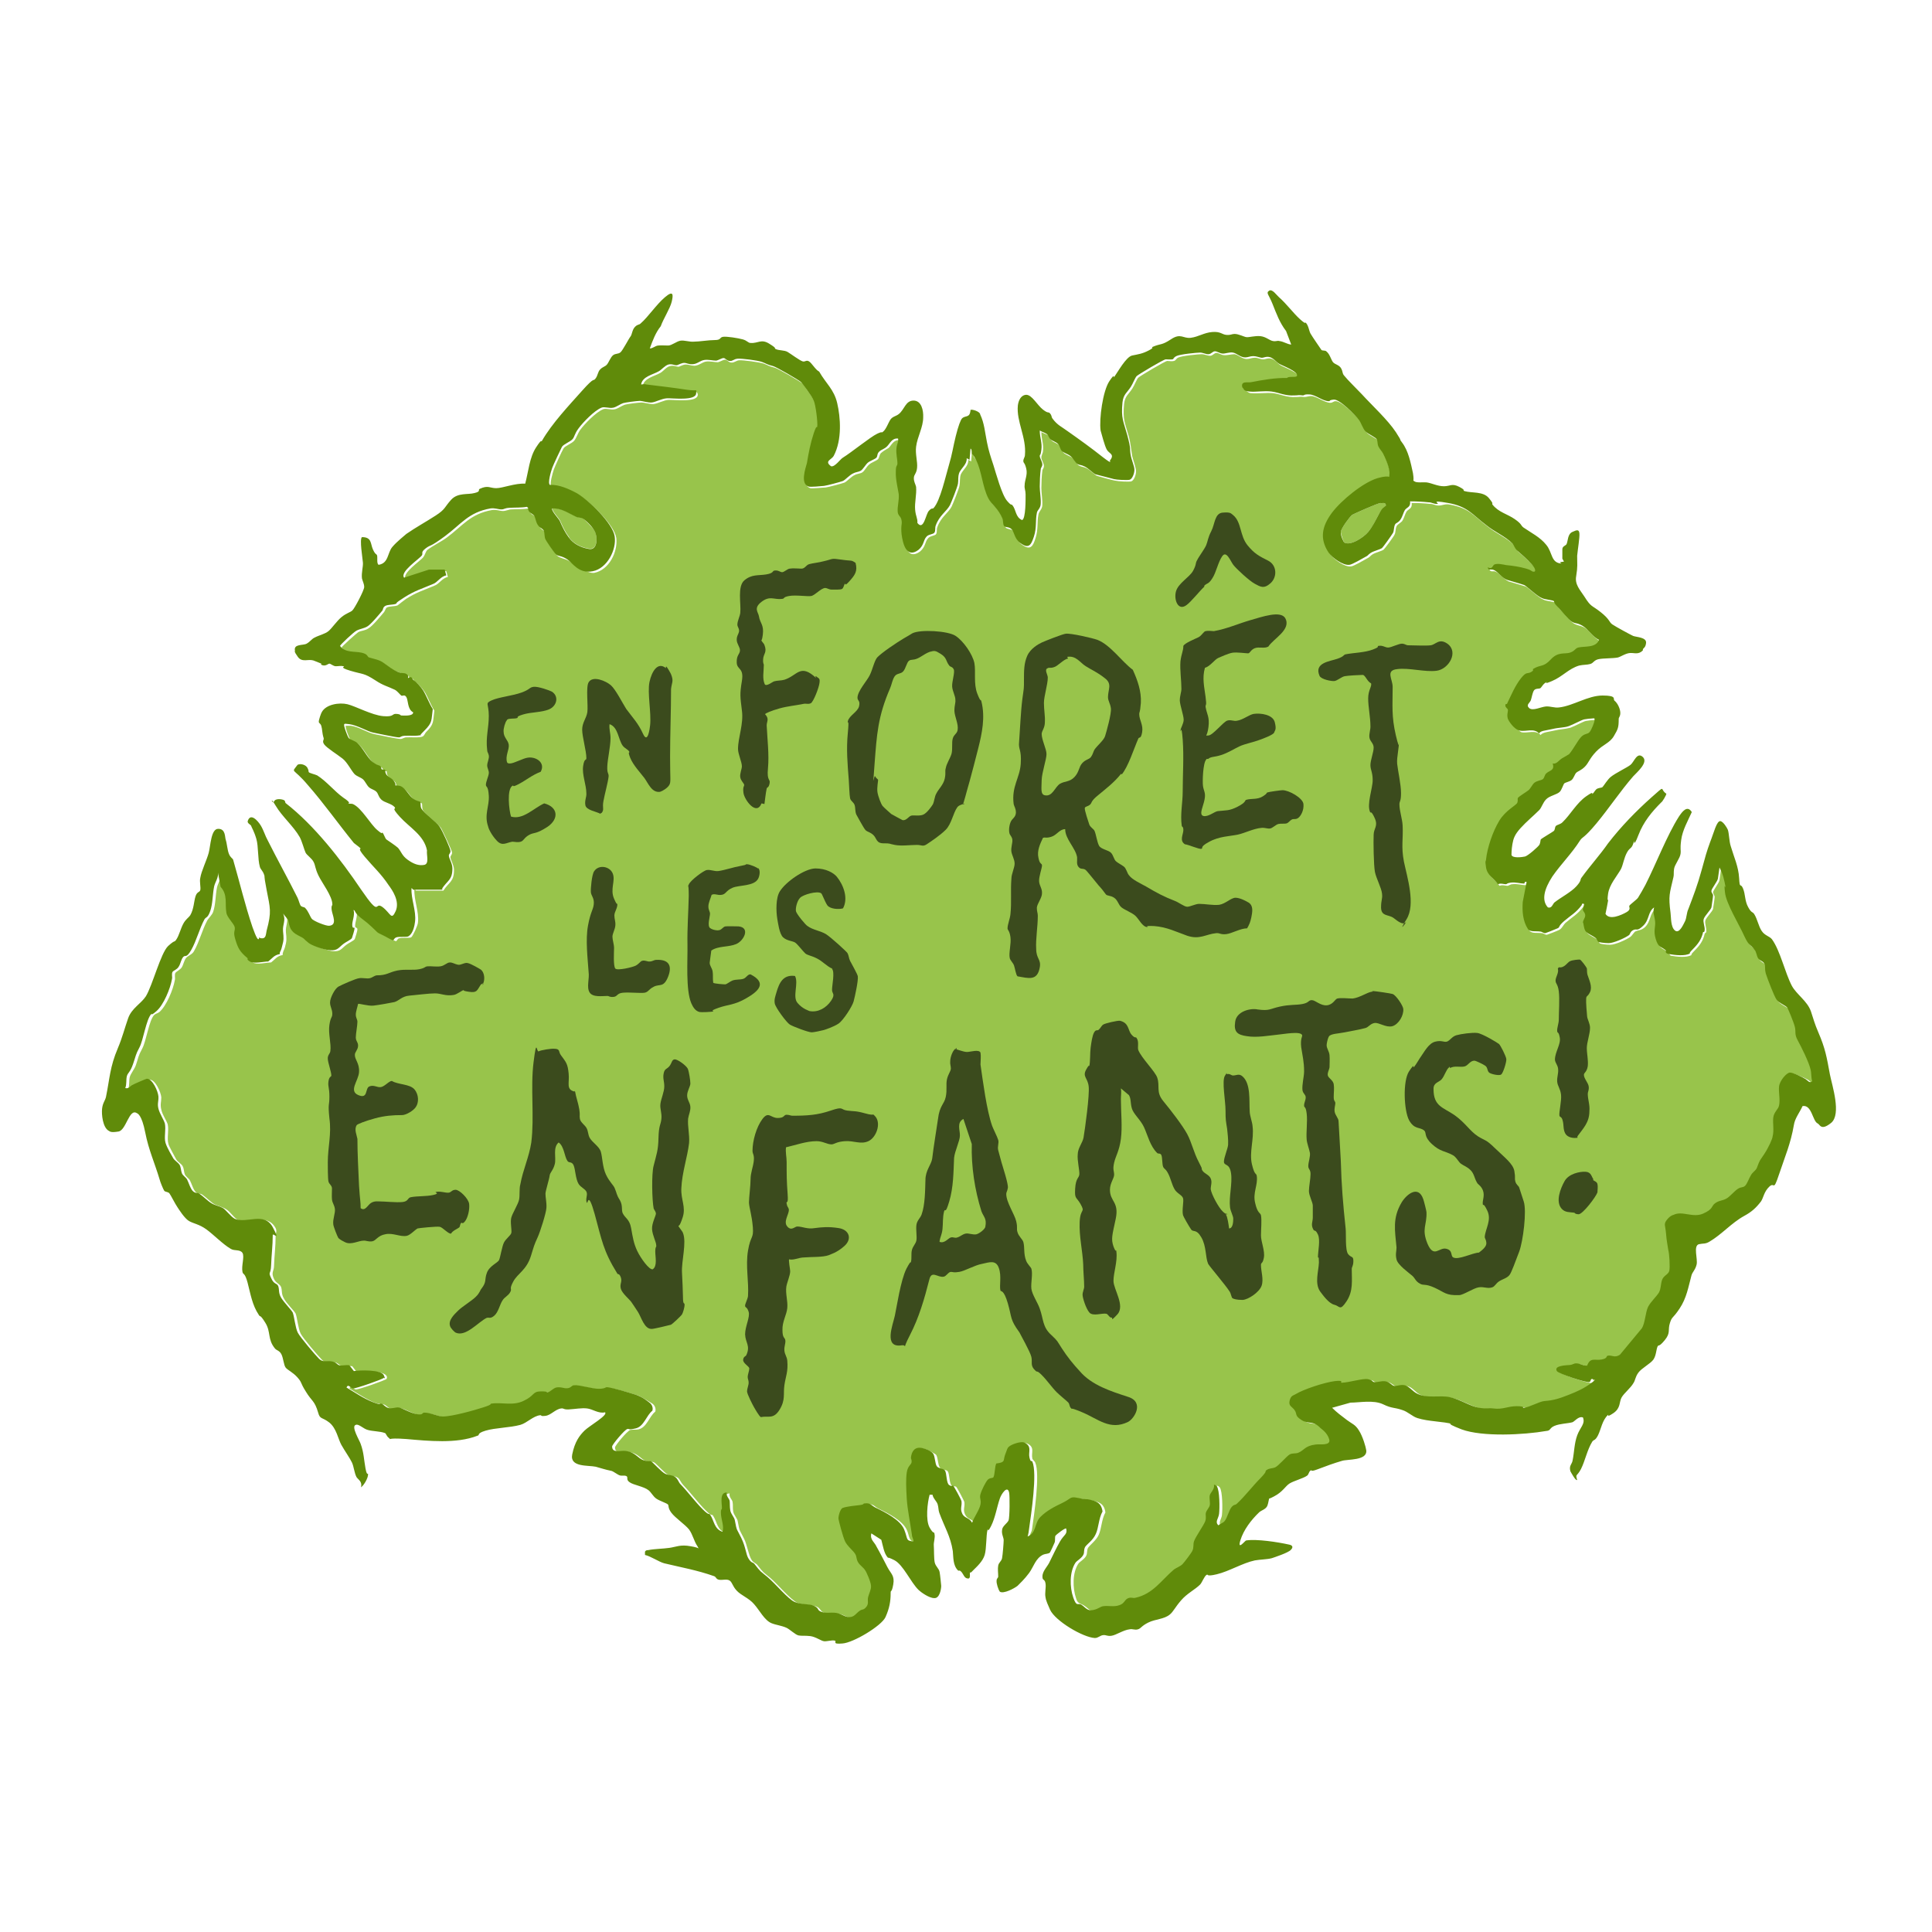
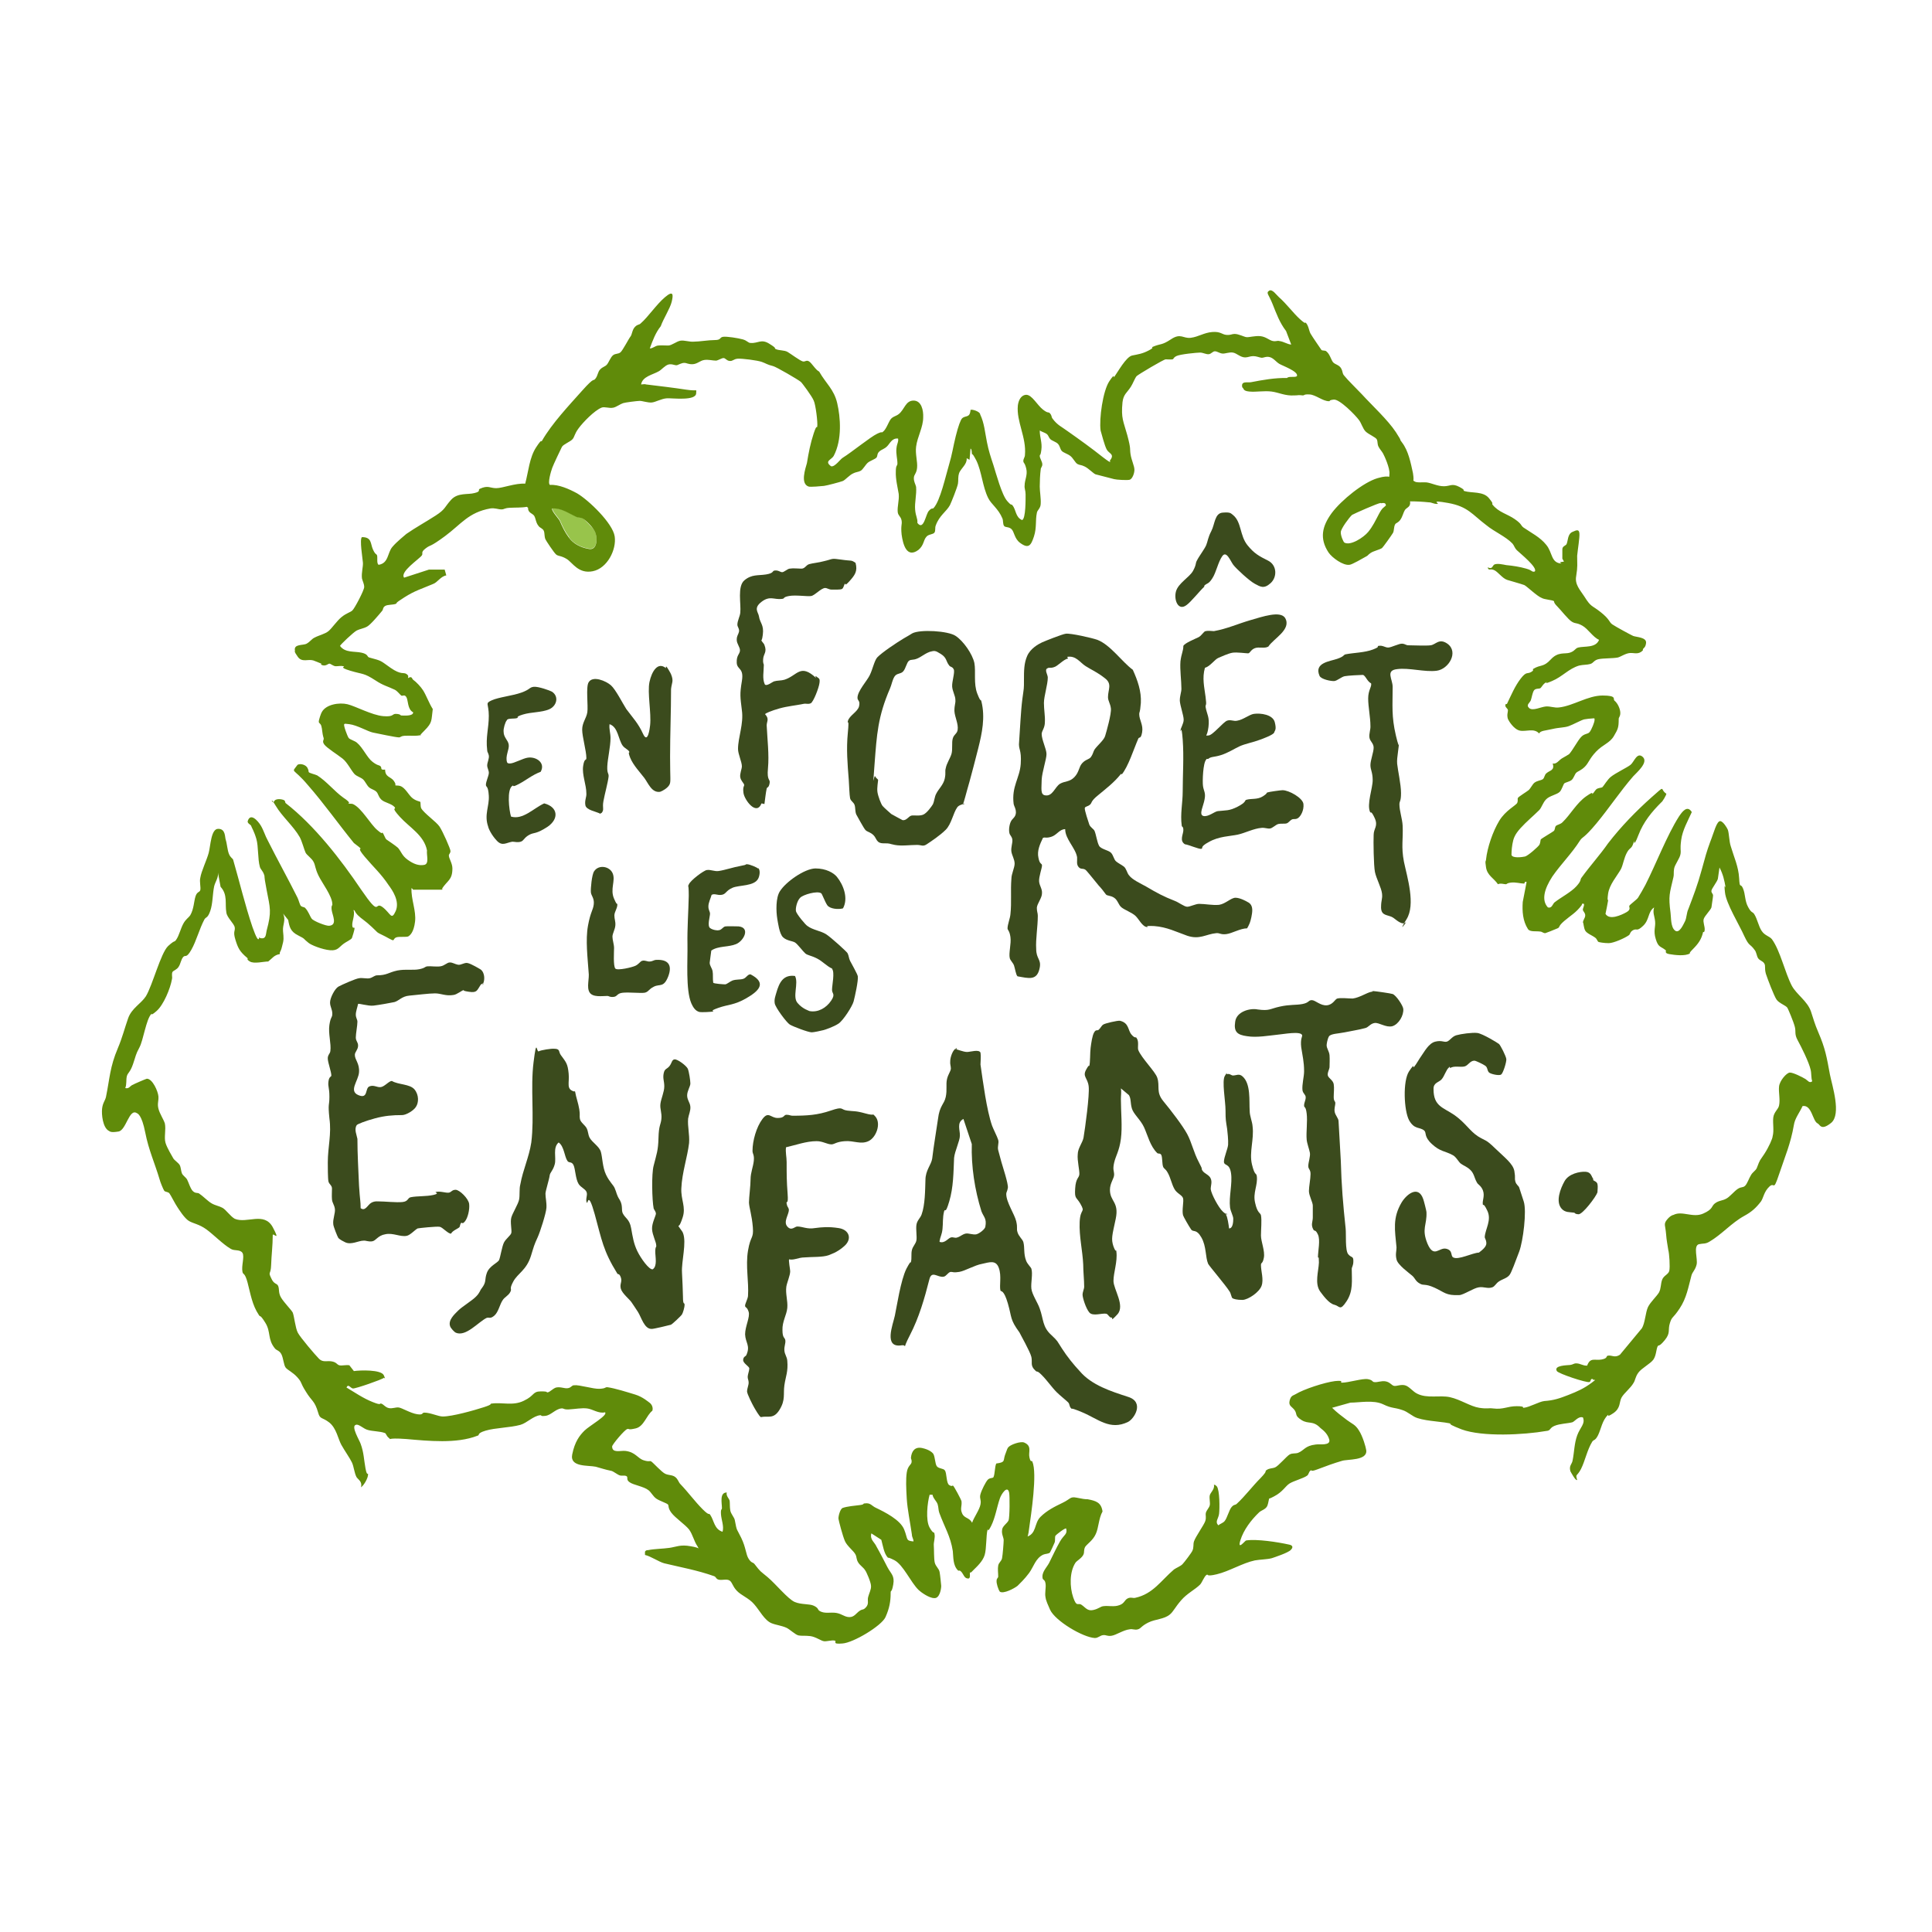
<svg xmlns="http://www.w3.org/2000/svg" id="Calque_1" version="1.1" viewBox="0 0 600 600">
  <defs>
    <style>
      .st0 {
        fill: #608b0a;
      }

      .st1 {
        fill: #3b4b1d;
      }

      .st2 {
        fill: #98c44b;
      }
    </style>
  </defs>
  <g>
    <path class="st2" d="M176.7,166.9c1.5,2,3.7,3.1,6.3,3.5,2.6.4,2.7-3.8,1.6-5.7-.3-.5-3.3-3.7-3.7-3.8-.5-.3-1.4-.2-2-.5-2.4-1.1-4.5-2.7-7.3-2.6-.5.5,2,3.2,2.3,3.8.9,2,1.5,3.4,2.9,5.3h-.1Z" />
-     <path class="st2" d="M428.8,156.2c-.8,0-8.2,3.3-8.9,3.7-.9.8-3.4,4.2-3.5,5.3,0,.5.8,3.1,1.1,3.3,1.9,1.1,6-1.6,7.4-3.3,1.6-1.9,2.2-3.4,3.3-5.5.5-1,1.5-2,2.2-2.7,0-1-.9-.8-1.6-.7h.1Z" />
-     <path class="st2" d="M562.8,332.7c-.5-2.3-2.9-7.1-4-9.1-1-1.6-.5-2.6-.9-4.2,0-.3-2.1-5.6-2.3-5.9-.5-.8-2.6-1.4-3.4-2.6-1-1.6-2.7-6.2-3.3-8-.2-.9,0-2.4-.5-3.2-.3-.5-1.3-.8-1.9-1.6-.5-.8-.5-1.9-1.1-2.6-1.5-2.1-1.6-.9-3.2-4.3-1.6-3.6-5.7-10.2-6-13.6,0-.5.3-1,.2-1.5-.4-2.3-.8-4.1-1.9-6.2l-.5,3.5c-.2.9-1.9,3-2,3.7,0,.5.5.9.5,1.5s-.5,3.4-.5,3.7c-.3.9-2.1,2.6-2.4,3.6-.2.9.4,2.3.3,3.4,0,.5-.5.4-.5.7-.5,2.2-1.5,3.6-3.2,5.3s-.5,1.1-.9,1.3c-1.5.9-4.7.5-6.4.2-.2,0-.8-1-1.1-1.2-1.6-1.3-2.3-.8-3.1-3.5-.5-1.8,0-3.7-.2-5.5,0-1.4-.8-2.6-.3-4.3-2,1.4-1.4,3.8-3.4,5.7-1.2,1-1.9.8-3,1.3-.3.2-1,1.3-1.4,1.6-1.2.9-4.8,2.5-6.3,2.5s-3.1-.3-3.2-.4c-.2,0-.5-1-1-1.3-.9-.7-2.6-1.3-3.1-2.2,0,0-.5-2.4-.7-2.5,0-.8.7-1.4.7-2.2s-.5-1.1-.7-1.6c0-.5.5-1.3.3-2-.7-.2-.5,0-.7.4-1.8,2.4-3.3,3.1-5.4,4.9-.7.5-1.2,1.9-2.1,2.3-.3.2-3.7,1.5-3.8,1.5-.7,0-1-.5-1.6-.5-1.2-.2-3.2.2-3.8-.8-1.6-2.5-1.8-5.5-1.6-8.4l1.2-6.2c-.8-.3-.5.5-.8.5-1.1,0-2.6-.5-4.1-.3-.7,0-1.1.5-1.6.5s-1.6-.4-2.4,0c-1.3-1.9-3.3-2.7-3.7-5.2v-2.5c.4-3.7,2.1-8.7,4.1-12,.7-1.2,5.3-4.8,5.6-5.6.2-.5,0-1.1.2-1.5.2-.3,2.7-1.9,3.3-2.4s1.2-1.8,1.8-2.3c.9-.7,2-.7,2.6-1.1.4-.3.5-1.4,1.2-1.9,1-.9,2.6-.8,1.9-3,1.2.3,1.9-1,2.9-1.6.5-.4,1.8-1,2.2-1.3,1.1-1.2,2.6-4.1,3.7-5.3.5-.5,2.1-.8,2.7-1.6.5-.5,1.5-3,1.5-3.7s0-.5-.5-.5-2.3.2-2.7.3c-.9.2-3.4,1.6-4.8,2.1-1.9.5-3,.4-5.1.9-1.1.3-3.8.5-4.1,1.4-1.6-1.8-4.1-.5-6-.9-.4,0-3.5-3.1-3.7-3.6-.4-1.3,0-2.1,0-2.7s-.9-.9-.8-1.6c0-.2.5-.2.5-.4,1.3-2.7,2.5-5.6,4.3-7.9,1.5-2,2-1.3,3.2-2,.2,0,.2-.7.7-1,2.3-1.4,3.1-.4,5.4-2.9,1.3-1.4,4.3-1.6,5.9-2.1.5-.2,1.6-1.3,2.6-1.6,2-.5,5.5.2,6.5-2.4-1.9-.8-3.4-3.4-5.2-4.4-1-.5-2-.5-3.2-1.2-1.3-.9-3.4-3.6-4.6-4.8-.3-.4-.9-1.5-1-1.6-.5-.4-3-.5-3.8-1-1.4-.5-4.6-3.6-5.4-4-1.4-.5-3.7-1.1-5.3-1.6-1.6-.7-2.9-2.6-4.2-3.1-.7-.3-1.5.4-1.9-.8,1.6.7,1.4-.5,2.1-.9,1-.4,2.6,0,3.7.2,2.1.2,4.1.5,6.2,1.1.9.3,1.6,1.1,2.6.9,1.2-1.1-4.7-5.8-5.5-6.6-.5-.5-.8-1.4-1.4-2.1-2.1-2.2-5.7-3.7-8.1-5.7-4.4-3.3-5.7-5.8-11.9-6.9-1.4-.3-2.2.3-3.4.3s-1.6-.5-2.6-.5c-1.9-.2-3.8-.3-5.8-.3.3,1.8-1.1,1.9-1.6,2.7-.5.8-.7,2-1.4,3-.5.5-1.4,1-1.6,1.4-.5.8-.3,2-.7,2.7,0,.3-3.2,4.6-3.4,4.7-.7.5-2.6.9-3.5,1.5-.5.3-.9.9-1.4,1.1-.9.5-4.5,2.6-5.2,2.6-2,.3-5.4-2.2-6.5-3.8-2.9-4.4-2-8.2,1-12.3,2.6-3.6,9.8-9.5,14.2-10.8,1.4-.4,3.5.5,3.7-1.3,0-.4-1.6-5.7-2-6.4-.4-.8-1-1.3-1.4-2.1-.4-.7-.2-1.5-.5-2.2s-2.6-1.6-3.5-2.5c-.8-.9-1.3-2.6-2.1-3.6-1.1-1.5-6-6.5-7.8-6.3-.5,0-.9.5-1.5.5-1.9,0-4.1-2-6-2.1-.8,0-1.5.3-2.1.3-1.8-.2-1.1,0-2.6,0-2.9.2-4.8-.9-7.1-1.2-2.1-.2-4.8.2-6.9,0-.8,0-1.6-.9-2.2-1.3-.5-2.1,1.6-1.4,2.7-1.6,3.6-.7,7.5-1.4,11.2-1.3.5-.7,2.9,0,3.1-.7.3-1.4-4.5-3.1-5.5-3.7-.9-.5-1.8-1.8-3-2.1s-1.9.3-2.6.2c-.8,0-1.5-.5-2.5-.5s-1.6.4-2.5.4c-1.5,0-2.6-1.3-3.8-1.5-.9,0-2.4.4-3.3.3-.8,0-1.6-.7-2.3-.7s-1.1.8-1.9.9c-1,0-1.8-.5-2.7-.5s-6.3.5-7.4,1.1c-.4.2-.7.9-1.2,1-.7.2-1.5,0-2.1,0s-8.5,4.7-9,5.2c-.5.5-1.2,2.4-1.8,3.3-1.2,1.9-2.3,2.3-2.6,4.8-.5,5.1.3,5.9,1.5,10.3.5,1.9.7,4,1,5.9.3,1.3,1.2,3.6,1.2,4.8s-.7,2.9-1.5,3.1c-.7.2-4.1,0-4.8-.2-.5,0-5.5-1.4-5.8-1.5-.7-.3-2.1-1.8-3.3-2.4-.8-.4-1.6-.4-2.3-.8-.8-.5-1.3-1.8-2.2-2.5-.8-.5-2.2-1-2.7-1.6-.5-.5-.5-1.4-1.1-2.1s-2-1-2.5-1.6c-.5-.4-.5-1.1-1-1.5-.5-.5-1.6-.7-2.2-1.1,0,2.2.8,3.7.5,6,0,.5-.5,1.2-.5,1.9s.8,1.8.8,2.6-.5,1-.5,1.6c-.2,1.4-.3,3.8-.3,5.3s.4,3.7.3,5.3c0,1.2-1.1,2-1.2,2.9-.5,2.4,0,4.5-.9,7.3-.8,2.6-1.6,4-4.3,2-1.8-1.3-1.8-3.5-2.7-4.3-.5-.5-1.9-.4-2.3-1-.3-.5-.2-1.6-.5-2.3-1.3-3.1-3.4-4.3-4.4-6.3-1.8-3.6-2-8.2-3.7-11.7-.3-.5-1.1-1.2-1.3-1.8-.2-.7,0-1.6-.5-1.9l-.3,3.5-.9-.5c.2,1.8-1.6,3-2.3,4.5-.4,1.1-.2,2.2-.4,3.4,0,.7-2.1,5.9-2.5,6.7-1.1,2-3.3,3.2-4.4,6.3-.3.7,0,1.6-.4,2.2-.3.5-1.9.5-2.5,1.3-1,1.1-.7,2.6-2.5,4.1-3.7,2.7-4.8-1.9-5.2-4.8-.2-1.4.2-3,0-4.3-.2-.8-1-1.4-1.2-2.6-.2-1.8.5-3.7.3-5.7-.3-2.2-1-4.6-.9-6.9,0-.8.5-1.6.5-2.6,0-1.4-.5-3-.3-4.7,0-1.1.7-1.9.5-3-1.9-.2-2.5,1.5-3.4,2.4-.8.5-1.6.9-2.4,1.6-.5.5-.5,1.4-.9,1.9-.5.5-2,1-2.7,1.6-.9.7-1.5,2.1-2.2,2.5-.5.4-1.6.4-2.3.8-1.2.5-2.5,2.1-3.3,2.4-.5.2-4.9,1.4-5.8,1.5-.7,0-4.3.4-4.8.2-2.6-.9-1-5.5-.5-7.3.5-3.1,1.1-6.2,2.1-9.2.2-.7.9-1.5,1.1-2.1.2-1.3-.5-6.9-1.1-8.1-.2-.4-3.7-5.6-4-5.8-.8-.7-7.7-4.7-8.6-4.9-2-.5-2.1-.8-3.5-1.3-1.3-.4-6.2-1.1-7.5-1-.9,0-1.5.8-2.5.7-.8,0-1.3-.9-1.9-.9s-1.6.7-2.3.8c-1.1,0-2.4-.4-3.7-.2-1.1.2-2.1,1.2-3.5,1.3-1,0-1.9-.4-2.7-.4s-1.6.5-2.2.7c-.8,0-1.6-.5-2.7-.2-1.1.2-2.1,1.6-3,2.1-1.9,1.1-5.1,1.6-5.5,4.1.5,0,1.1-.2,1.6,0,4.1.5,8.4,1,12.3,1.6.9.2,3.2-.4,3.2,1.1,0,2.5-7.4,1.5-9.1,1.6-1.2,0-3.5,1.2-4.7,1.3-1.3,0-2.9-.5-3.7-.5s-4.7.5-5.2.7c-.9.3-2.1,1.2-3,1.4-1.4.3-2.7-.4-3.7,0-2.2.9-5.7,4.5-7.1,6.4-.7.9-1.2,2.6-1.9,3.4-.8.9-2.9,1.6-3.3,2.4-.5.8-2.6,5.4-3,6.5-.3.9-1.5,4.8-.7,5.3,2.7-.2,6,1.3,8.4,2.6,3.6,2.1,11.1,9.3,11.7,13.4.5,4.4-2.3,9.9-6.8,10.8-2.1.4-6.3-2.7-8.1-3.8-.9-.5-2.6-.8-3.3-1.4s-3.2-4.4-3.3-4.7c-.4-.9-.2-1.8-.5-2.6-.3-.5-1.3-1-1.6-1.5-.9-1-.9-2.4-1.4-3.2-.5-.8-2-.9-1.9-2.5l-.4-.3c-1.6.3-3.5.2-5.3.3-.8,0-1.6.5-2.6.5s-2-.5-3.4-.3c-6.8,1.2-9.1,4.9-14.1,8.6-1.8,1.3-4.3,2.5-6,3.8-.5.5-.7,1.5-1.2,2.2-.9,1.2-6.9,5.1-5.5,6.9l7.7-2.5h4.9l.5,1.8c-1.8.3-2.7,2.2-4.2,2.7-3.5,1.5-5.5,2-8.8,4.1-.7.5-2.1,1.6-2.6,2-.9.4-2.6.2-3.4.7-.4.3-.5,1.1-1,1.6-1,1.2-3.5,4.2-4.6,4.8-1.1.8-2.2.7-3.2,1.2-.5.3-5.2,4.5-5.2,4.8,1.6,2.2,4.5,1.6,6.7,2.1.9.2,1.6,1.3,2.4,1.5,4.1,1.1,3.3.9,6.6,3.2,1.3.9,4,1.3,4.9,1.9.4.2.5.9.5,1.3,1.3-.8,1.2.2,1.6.5,1,.7,2.4,2.2,3.1,3.3,1,1.6,1.9,4.1,3,5.8-.5,3.6,0,4.1-2.6,6.7-.3.3-.5,1-1,1.3-.9.5-3.7.2-5.1.3-.7,0-1.2.5-1.8.5-1,0-6.6-1.2-8.1-1.5-2.1-.4-4.9-2.3-7.3-2.6h-1.6c-.3.3,1,3.8,1.4,4.3.4.5,2,.9,2.6,1.5,1.8,1.5,3.1,4.6,4.8,5.9.5.4,2,.9,2.5,1.4s-.3,1.2,1.4,1c0,2.4,1.8,2.2,2.7,3.5.3.4.3,1.3.5,1.4.2,0,1,0,1.5.2,1.5.5,2.5,2.6,3.6,3.6.5.4,2.5,1.2,2.6,1.3.2.2,0,1.2.3,2,.9,1.6,4.7,4.2,5.7,5.7.4.7,3.4,6.9,3.4,7.6s-.5.9-.5,1.4c0,.9,1.1,2.4,1.1,4,0,3.7-1.6,3.7-3.3,6.4h-8.5s-.4-.5-.5-.5c-.2,3.4,1.5,7,1.1,10.4,0,.8-1.6,4.3-2.1,4.6s-2.9,0-3.7.3c-.5,0-.7.8-1,.9-.3,0-2.4-1.2-2.9-1.4-2.7-1.3-1.6-.8-3.7-2.7-1.3-1.2-3.2-2.5-4.4-3.7-.5-.5-.7-1.4-1.3-1.6.5,1.6-.5,3.5-.4,4.8,0,.5.7.3.7.9s-.7,2.7-.8,3c-.2.5-2,1.3-2.6,1.8-1.5,1.1-1.8,2.2-4.2,2-1,0-5.9-1.6-6.7-2.3-1.8-1.4-.8-1.1-3.2-2.3-1.9-1-2.7-2.6-3.1-4.8l-1.6-2c1,2.1-.2,3.4,0,5.5.2,1.9.3,2.6-.3,4.7-.2.8-.8,1.5-.7,2.4-1.8.3-2.3,1.3-3.6,2.3-1.4,0-4.4.8-5.7,0-.3-.2-.4-.8-.8-1.1-2.4-2-2.9-3.1-3.7-5.7-1-2.6,0-2.6-.2-3.8-.3-1.3-2.4-3-2.6-4.6-.5-2.7.5-5.5-1.8-8l-.8-4.4c.2,1.6-.9,2.9-1.2,4.3-.5,2.4-.4,5.3-1.2,7.6-.3.9-1.3,1.8-1.8,2.6-1.6,3-2.5,6.7-4.1,9.5-.5,1.1-1.8,1.4-2.5,2.2-.7.9-.8,2.1-1.4,3-.5.7-1.6,1.2-1.9,1.6-.4.7,0,1.6-.2,2.3-.5,2.9-2.6,8-4.8,9.9-.5.4-1.2.5-1.6.9-1.6,1.6-2.5,8.2-3.7,10.4-1.4,2.6-1.1,2.6-2,5.2-.4,1.2-1.6,2.6-1.9,3.7-.3,1.2,0,2.6-.5,3.7,1.1.3,1.4-.5,2.1-.9.8-.4,4.2-1.9,4.6-2,1.8,0,3.5,4,3.6,5.5,0,1.4-.4,2.2,0,3.8.3,1.6,1.6,3.3,2,4.6.4,1.9-.3,4.3.2,6,0,.5,2.1,4.2,2.4,4.8.4.8,1.6,1.4,2,2.1.5.9.4,1.9.7,2.6.3.7,1.2,1.2,1.6,1.9.5.9,1.1,3.1,1.9,3.7.5.5,1.4.3,1.9.7,1.2.8,2.6,2.3,3.8,3,1.1.5,2.3.8,3.4,1.4,1.5.8,2.4,2.6,3.8,3.4,3.8,1.6,9.1-2.3,11.8,2.6.5,1.1,0,1.5,0,2.5,0,3.2-.4,6.2-.5,9.3,0,1.6-1,1.9,0,4,.5,1.2,1.8,1.5,2.2,2.5.4,1.2,0,2.1.9,3.6.7,1.4,3.1,3.7,3.6,4.6.5,1.2.8,4.8,1.6,6.3.7,1.4,5.4,6.9,6.6,8.1,1.6,1.6,2.5.5,4,.8.8,0,1.5,1,2.3,1.2,1,.2,2.1-.2,3.1,0l1.4,1.8c1.9-.3,8.5-.5,9.3,1.3.2.4,0,.5,0,.8-.5.5-8.8,3.4-9.6,3.3-.7,0-1.4-1.6-2-.3,2.7,1.6,5.1,3.3,8.1,4.5.8.3,2,.3,2.7.5.8.3,1.3,1.2,2.4,1.4,1.2.2,2-.3,3-.2,1.2.2,3.7,1.8,5.8,2.1.5,0,1.3-.5,2.2-.5,1.9,0,4.3,1.2,5.7,1.2,3,0,9.7-1.9,12.8-2.9.8-.3,1.6-1,2.3-1.1,3.3-.5,6.7.8,10.1-.9,1.9-1,2.6-2.9,5.3-2.9s1.4.4,2.1.3c.8,0,1.6-1.2,2.6-1.5,1.5-.3,2.6.4,3.7.2.7,0,1.1-.9,1.9-.9,1.6-.2,5.9,1.2,7.9,1.1.8,0,1.6-.5,2.4-.5,2.3.3,6.4,1.6,8.7,2.3.3,0,4.1,2.3,4.4,2.5.7.5,1.2,1.5.9,2.5-1.9,1.5-2.6,4.9-5.2,5.5-.9.2-1.8,0-2.6.2-.9.3-4.6,4.7-4.7,5.4,0,2.2,2.6,1.2,4.2,1.4,3.1.4,3.7,2.3,5.6,2.9.9.3,1.8,0,2.4.4.5.2,3.2,3.3,4.3,3.8,1,.5,2.2.3,3.1,1,.5.4,1,1.6,1.6,2.2,2.4,2.5,4.5,5.4,6.9,7.8s1.8.9,2.4,1.8c1.2,1.8,1.2,4.4,3.8,5.2.5-1.8-.4-3.7-.5-5.5,0-.5.3-1.2.3-1.9,0-1.5-.8-4.8,1.5-4.8-.3,1.1.8,1.9.9,2.6.2.9,0,1.9.2,3s1.3,2.2,1.4,3c.7,3.7.5,2.4,2,5.5.9,1.8,1.4,5.1,2.3,6.5.5.9,1.3,1,1.8,1.6,2.1,2.7,1.6,2,4.1,4.1,2.1,1.8,6.3,6.8,8.4,7.7,1.6.7,4.6.5,6,1.2.8.3,1.1,1.1,1.6,1.5,1.6,1.1,3.5.4,5.3.7,1.4.2,2.6,1.3,4.1,1.3s2.1-1.2,3.1-1.9c.5-.4,1.1-.2,1.9-1,1.2-1.2.5-2.1.8-3.3.3-1.1,1-2.4.9-3.5,0-.3-1.5-4.5-1.8-4.8-.5-.9-1.6-1.5-2.2-2.5-.5-.9-.4-1.6-.8-2.4-.5-1.1-2.6-2.6-3.3-4.2-.3-.7-1.9-6.2-2-6.9,0-.8.5-3.1,1.3-3.4,1.4-.5,3.8-.7,5.4-.9.4,0,.8-.5,1.4-.5,1.9-.3,2.2.8,3.6,1.4,2.7,1.3,7.5,3.7,8.7,6.7.8,1.8.4,3.5,2.9,3.7,0-.8-.5-1.3-.5-2.1-.5-3.6-1.4-7.8-1.6-11.2,0-2.2-.3-6,0-8.1.2-1.4,1.4-2.4,1.5-3.2,0-.4-.2-.9-.2-1.4.2-2,1.2-3.5,3.5-3,.4,0,3.3,1.5,3.5,1.9.5,1,.5,2.9,1,3.7.4,1,2.1.7,2.5,1.3.7.8.4,4,1.4,4.6.4.2.9,0,1.2.2.2,0,2.5,4.3,2.6,4.8.2,1.6-.5,2.2.2,3.8.9,1.8,2.2,1.2,3.1,2.9.5-1.6,2.3-4,2.6-5.7.2-1.1-.4-1.8,0-3.2.2-.8,1.6-3.7,2.2-4.4.5-.5,1.5-.5,1.8-.8.5-.9.4-3.3.9-4.3,2.9-.4,2.1-.8,2.7-2.6.3-.7.7-2.2,1.2-2.6.7-.7,3.7-1.8,4.8-1.3,2.5,1.1,1.2,2.9,1.6,4.6,0,.4.7.8.9,1.3,1.6,3.6-.4,16.5-1,20.8,0,.5-1.1,2.4-.9,2.6,3.3-.9,2.4-4.2,4.4-6.2,2-2,4.4-3.2,6.9-4.4,1.5-.7,2.3-2,4.3-1.6.9,0,2.6.5,3.5.5,2.6.5,4.2,1,4.6,3.8-1.2,2.1-1.2,5.1-2.1,7-.7,1.6-2.6,3-3.3,4-.4.8-.2,1.6-.5,2.3-.4,1.1-2.1,2-2.5,2.6-1.9,2.9-1.8,7.6-.7,10.8.5,1.8,1.5,1.5,2.6,2.3,1.4.9,1.8,2,3.6,1.6,1,0,2.2-1.1,3.2-1.2,1.6-.2,3.3.3,4.9-.3,1.2-.4,1.6-1.6,2.6-2.1.8-.3,1.6,0,2.4-.2,5.5-1.2,8-5.4,12-8.8.7-.5,2-1,2.6-1.6s3-3.8,3.1-4.2c.5-1,.2-2,.5-2.9.5-1.5,3.1-5.1,3.5-6.3.3-.9,0-1.8.2-2.6s1-1.5,1.2-2.3c.2-1-.2-2.2,0-3.1s1.6-1.9,1.3-3.3c.5,0,.5.2.9.5.9,1.2.9,6.8.7,8.5,0,1.2-1.4,2.5-.2,3.6.5-.5,1.4-.7,1.9-1.3.8-.9,1.4-3.5,2.2-4.4.4-.5,1.1-.5,1.6-1,2.6-2.4,4.8-5.4,7.4-8,.7-.7,1-1.9,1.9-2.5s1.6-.4,2.6-.8c1.3-.5,3.6-3.5,4.5-4,.7-.3,1.6-.2,2.6-.5,2-.8,2.1-2.2,5.5-2.6,1.1-.2,4.8.5,4.2-1.6,0-.2-2.4-3.2-2.7-3.5-2.4-2.5-3.7-1.1-5.9-2.5-1.4-1-1.3-1.8-2.1-3-.7-1.1-2-1.3-1.6-3,0-.7,1.2-1.6,1.8-2,2.6-1.6,9.1-3.7,12.3-4.1.8,0,1.3.4,2.1.5,2.1,0,6.5-1.4,8.1-1.1.8,0,1.3.8,1.9.9,1.1.2,2.3-.5,3.7-.2.9.2,1.8,1.3,2.6,1.4.9,0,2-.5,3.3-.2,1.4.3,2.5,2,3.8,2.6,3.1,1.6,7,.4,10.2,1.1,2.6.5,6.4,2.9,9.1,3.3,1.1,0,2.7,0,4.3.2,3.2.4,4.4-.7,7.3-.7s1.6.5,2.2.5c1.9-.2,4.7-1.9,6.4-2.1,2.9-.2,4.7-.8,7.5-1.9,2.7-1.1,4.8-2,7.1-3.7.5-.4.5-.5.5-1.2-.9-.3-.5.7-1.1.9-.9.3-9.6-2.6-10.1-3.4-1.1-1.8,3.2-1.8,4.1-1.9.7,0,1.1-.5,1.9-.5,1.3,0,2.1.8,3.4.7,1-2.7,2.4-1.5,4.5-1.9.8-.2,1.2-1.1,2-1.2,1.2-.2,2.1.8,3.7-.3l6.8-8.2c1-1.6,1.1-4.9,1.9-6.6.5-1.1,2.6-3.2,3.4-4.5.7-1.3.5-2.7,1-4,.4-1,1.9-1.6,2.2-2.7s0-5.5-.3-6.5c-.3-2.1-.5-2.6-.7-5.1,0-1.4-.8-2.9.2-4.2,0-.2,1.9-1.6,2.1-1.6,2.7-1.4,6,1,9.2-.4,1.6-.7,2.5-2.3,3.7-3.2,1.1-.7,2.3-.8,3.4-1.4,1.4-.8,2.6-2.4,3.7-3.1.7-.4,1.5-.3,2.2-.9,1-.8,1.3-2.5,1.9-3.4.4-.7,1.5-1.4,1.8-2.2,1.1-2.9.8-2,2.3-4.3.3-.5,2.6-4.9,2.6-5.5.5-1.8,0-4,.2-5.8.2-1.3,1.6-2.6,1.8-3.8.4-1.8-.2-4.1,0-5.9.2-.9,2.3-4.2,3.3-4.3.7,0,4.1,1.5,4.9,2,.5.3,1.2,1.4,2.1.7-.4-1.2-.2-2.4-.5-3.6h.4l-.4.2Z" />
    <path class="st0" d="M485.2,173.5v-2.9c0-1,1-1.1,1.3-1.6.5-1.1.3-3.1,1.8-3.8s2.1-.8,2.2.5-.5,4.8-.7,6.9c0,2.7.2,3.2-.3,6.3-.5,2.6,1.2,4.3,2.5,6.3,2.2,3.5,2.2,2.6,5.1,4.9s2.6,3.1,3.6,3.8,6,3.4,6.5,3.6c1.1.4,4.2.4,4,2.2-.2,1.8-1.1,1.4-1,2.3-1.4,1.4-2.6.7-4,.8s-2.9,1.2-3.8,1.4c-1.6.3-4.4.2-5.9.5s-1.6,1.2-2.6,1.5-2.2.2-3.5.5c-3.3,1-5.1,3.4-8.4,4.8s-1.1,0-1.6.3c-1.1.4-1.6,1.6-2,1.9s-1.5,0-2,.7-.7,2.3-1,3.1-1.6,1.4-.5,2.4,3.7-.4,5.2-.5,2.6.5,4.1.3c4.4-.5,8.9-3.7,13.5-3.7s3.1,1.1,3.7,1.6c1,.8,1.8,2.6,1.8,3.8s-.5,1.3-.5,1.9c0,2.6-.2,3.1-1.5,5.3s-3.4,2.6-5.5,4.8-2.3,3.5-3.5,4.7-2.2,1.4-2.7,1.9-.8,1.8-1.5,2.3-1.9.7-2.2,1-.8,2-1.4,2.6c-.9.9-3.1,1.2-4.2,2.3s-1.4,2.6-2.2,3.4c-1.8,1.8-4,3.6-5.8,5.6s-2.2,3.2-2.5,4.9-.3,3.2-.3,3.4c.3,1.1,3.3.7,4.2.5s4.2-3.1,4.5-3.7.3-1.5.4-1.6c.2-.3,3.5-2.2,4-2.6s.3-1.2.7-1.6,1.5-.5,2.1-1.2c2.4-2.3,4.3-5.9,7.3-8,3-2.1,1.4-.3,2-.8s.8-1.3,1.5-1.6,1.3-.2,1.6-.5,1.6-2.4,2.5-3.1c1.6-1.3,5.1-2.9,6.2-3.8s2-4.1,3.8-2.4-1.9,4.8-3,6c-4,4.6-7.5,9.9-11.4,14.6-4,4.8-4.2,4-5.1,5.3-2.6,4.1-5.9,7.3-8.6,11.2-2.6,4-3.4,7.4-1.4,9.6,1.2.4,1.5-1,2-1.5,2-1.6,5.2-3.2,6.9-5.1s1-2,1.6-2.7c2.6-3.6,5.7-7,8.2-10.6,4.1-5.3,8.7-10,13.4-14.2,4.8-4.2,2.5-2.6,4.7-1.2,0,.4-1.2,2.5-1.6,2.7-2.9,2.9-5.5,6-7.1,10.2s-1.3,1.5-1.3,1.6c-.7,2.9-1.2,1.9-2.2,3.7s-1.2,3.8-1.9,5.2c-1.3,2.3-3.6,4.8-4,7.7-.4,2.9.2,1.5,0,2.1-.2,1.3-.5,2.6-.8,4.1,1.2,2.1,4.9.4,6.5-.5s.7-1.6.9-2,2.3-1.9,2.7-2.5,1.9-3.2,2.3-4c3.3-6.5,6.7-15.4,10.4-21.2,1-1.5,2.6-3.7,4-1.4-1.2,2.7-2.9,5.6-3.3,8.7-.4,3.1,0,2.9-.2,4.3s-1.8,3.3-2,4.6,0,1.8-.2,2.6c-1.2,5.2-1.6,5.7-.9,11.1.2,1.4,0,4.4,1.4,5.5s2.7-2.2,3.1-2.9c.5-1,.5-2.7,1-3.7,1.6-4.2,2.9-7.6,4.1-12,1.2-4.4,1.6-5.9,2.7-8.9,1.2-3,2-6.6,3.2-6.5.9.2,2,2,2.3,2.7.4,1.2.4,3.6.9,5.1,1,3.4,2.4,6.3,2.6,9.9.2,3.6.4,1.3,1.2,3.2s.5,3.8,1.6,5.8c1.1,2,1.3,1.3,1.9,2.2,1,1.6,1.3,3.7,2.3,5.2,1,1.5,2.4,1.6,3.2,2.6,2.6,3.6,4,10.3,6.2,14.5,1.5,2.7,4.8,4.7,5.9,7.9.9,2.7,1.1,3.7,2.3,6.5,2.2,5.1,2.6,7.7,3.6,13.1.7,3.5,3.6,12.3.4,15-3.2,2.6-3.5.5-4.2.2-1.6-.7-1.8-5.9-4.7-5.4-.9,2-2.4,3.8-2.7,5.9-1,5.8-2.7,9.6-4.6,15.3-1.9,5.7-1.3,2.2-3,3.8s-1.8,3.4-2.6,4.6c-1.6,2.1-3,3.3-5.2,4.5-4,2.2-6.9,5.7-10.8,8-1.3.8-2,.5-3.3.8-1.8.5-.3,4.6-.7,6.3s-1.3,2.3-1.6,3.4c-1,3.7-1.5,7-3.7,10.3s-2.3,2.3-3,4.5.3,3-1.6,5.3-1.8,1.3-2.2,1.9c-.5,1.1-.4,2.7-1.3,4.1-.9,1.3-3.7,2.7-4.7,4.1s-.9,2.3-1.5,3.2c-.9,1.6-2.9,3.1-3.7,4.5s-.2,3.3-2.6,4.9c-2.4,1.6-1.2.2-1.6.5-1.8,1.6-2.2,4.5-3.1,6.3s-1.3,1.3-1.8,2c-1.6,2.6-2.2,5.9-3.5,8.5-1.3,2.5-1.8,1.4-1.2,3.4-.4.5-2-2.5-2.1-2.7-.5-1.8.5-2.1.7-3.4.5-2.5.5-5.2,1.4-7.7s2.6-3.6,1.8-5.6c-1.4-.5-2.6,1.3-3.3,1.5-1.5.4-3.8.4-5.5,1.1s-1.1,1.5-2.6,1.6c-6.9,1.2-19.8,1.9-26.3-.5-6.4-2.5-2.1-1.6-2.6-1.6-3.1-.9-7.7-.8-11.1-1.9-1.6-.5-3-2-4.7-2.5-2.6-.9-3.1-.4-6-1.8-3-1.4-7.3-.5-10.1-.5l-5.7,1.6c1.4,1.4,3,2.6,4.6,3.8s2.6,1.4,3.7,3.2c1.2,1.8,2.2,5.3,2.3,6.2.4,3.3-5.9,2.7-7.6,3.3-2.4.7-4.9,1.6-7.5,2.6s-1.6,0-2.2.4-.5,1.2-1.1,1.6c-1.1.8-4.1,1.6-5.4,2.4s-2.1,2.6-4.8,4c-2.6,1.4-1.2.2-1.4.3s-.4,1.9-.7,2.6c-.5,1.2-1.9,1.4-2.6,2.1-2.4,2.3-4.8,5.4-5.8,8.7-1,3.3,1.5,0,1.8,0,3.4-.5,9.8.5,13.4,1.3,1,.2,1.3.8.5,1.6-.7.9-5.3,2.4-5.9,2.6-1.4.4-3.7.4-5.3.7-3.8.8-8,3.4-11.8,4.3-3.7.9-2.5-.2-3.2.2s-1.4,2.4-2,3c-1.6,1.6-4,2.7-5.9,4.9s-2.4,3.5-3.5,4.4c-1.8,1.5-4.5,1.4-6.7,2.5s-2.2,1.8-3.2,2.1-1.6-.2-2.6,0c-1.9.2-4.2,1.8-5.6,2s-1.6-.3-2.6-.2-1.5.9-2.6.9c-3.7-.2-12.3-5.3-13.9-8.8s-1.3-3.6-1.4-3.8c-.3-1.4.2-3,0-4.3-.2-1.3-.7-1-.9-1.6-.4-1.9,1.2-3.3,2-4.8,1.1-2.2,2.2-4.6,3.4-6.7s2.4-2.2,1.9-4c-.3-.3-3.2,2-3.3,2.2-.3.5,0,1.5-.3,2.2s-1.3,2.9-1.4,3c-.4.5-1.4.4-2.1.7-2.4,1.1-3,3.8-4.4,5.7s-3,3.4-3.6,4c-1,.8-4.4,2.6-5.5,1.8-.5-.7-1.1-2.6-1-3.4,0-.8.5-.8.5-1.3,0-1.1-.2-2.4,0-3.4s1-1.3,1.2-2.3.5-4.8.5-5.6-.7-1.9-.5-3.1c0-1.2,1.6-2.1,2-3s.4-7.7.2-8.6c-.5-2.6-2.5.5-2.9,1.8-.9,2.6-1.4,5.9-2.7,8.5s-.9.5-1.1,1.1c-.5,1.9-.3,5.9-.9,7.9s-2.4,3.6-3.6,4.8c-1.2,1.3-.8.4-.9.5-.3.5.2,1.6-.4,2-1.4.2-1.6-1.2-2.3-2s-.8-.2-1.1-.5c-1.6-1.6-1.4-4.1-1.6-6-.7-4.6-2.6-7.5-4.2-11.9-.3-.8-.2-1.6-.5-2.6s-1.4-1.8-1.6-3h-.9c-.7,2.5-1.3,7.9,0,10.2,1.3,2.3,1.4,1.1,1.5,1.9.3,1.3-.3,2.6-.2,3.7s0,4.1.3,5.3,1.3,1.8,1.5,2.9.4,3.3.5,4.3c0,1-.5,4-2.2,3.8-1.6,0-4.2-1.9-4.8-2.5-2.5-2.4-4.8-7.9-7.6-9.3s-1.5-.3-2-.8c-1.2-1.3-1.5-3.7-2-5.5l-3.1-2c-.5,2,1,2.7,1.6,4.1,1.2,2.1,2.3,4.3,3.4,6.4s2.3,2.6,1.8,5.4-.8,1.5-.8,2.6c0,2.7-.4,4.8-1.6,7.5s-10,8-13.4,8.2c-3.5.3-1.5-.7-2.4-.9s-2.4.3-3.3.2-2.6-1.4-4.3-1.6-2.6,0-3.6-.2-2.7-1.9-3.8-2.4c-1.6-.7-3.1-.8-4.6-1.4-2.2-.9-3.7-4-5.4-5.9-1.6-1.9-4-2.7-5.4-4.2s-1.4-2.7-2.3-3.2-2.2,0-3.2-.2-.8-.8-1.5-1.1c-5.4-1.9-10.1-2.7-15.5-4-1.6-.4-4.2-2.2-6-2.6v-1c.2-.4.5-.5,1-.5,1.9-.4,4.5-.4,6.6-.7,2.1-.3,3.4-1.1,6.6-.5,3.2.5,2.6,1.2,2.1,0-1.1-1.6-1.4-3.5-2.6-5.2-1.3-1.6-4.3-3.6-5.5-5.2s-.7-2.2-1.1-2.6-2.6-1.1-3.6-1.8-1.6-2-2.4-2.6c-1.5-1.2-4.7-1.6-5.9-2.5-1.2-.8-.3-1.6-1-1.9s-1.3,0-2-.2-1.9-1.2-2.6-1.4c-2-.4-3.4-.9-4.9-1.3-2.4-.5-8.1.2-7.3-3.8s2.3-5.9,3.8-7.4,7.4-4.8,6.4-5.7c-2,.5-3.8-1-5.6-1.2-1.6-.2-3.8.2-5.6.3s-1.5-.4-2.4-.3c-1.8.2-3.2,2.1-4.9,2.3s-1.1-.2-1.6-.2c-2.2.2-4.1,2.4-6.2,3-3.3.9-7.8.9-10.8,1.8-3,.9-1.6,1.4-2.6,1.6-6.4,2.5-15.2,1.6-22,1-6.8-.5-4.4.5-5.4-.3s-.8-1.5-1.4-1.6c-1.3-.5-3.7-.5-5.1-.9-1.4-.3-2.9-2-3.8-1.6-1.6.4,1.2,4.9,1.5,5.9,1,2.7,1,4.9,1.5,7.6s.8,1.2.8,1.9c0,1.1-1.2,3.3-2.2,4,.5-1.8-.9-2.4-1.4-3.2-.7-1.4-.8-3.2-1.4-4.5s-2.3-3.7-3.3-5.5-1.5-5.1-3.7-6.9c-2.3-1.8-2.9-.9-3.5-3.1-1.1-3.8-2-3.5-3.8-6.5-1.9-3-1.1-2.7-2.6-4.4s-3.1-2.3-3.7-3.1-.7-2.9-1.3-4.1-1.5-1.2-2-1.8c-2.4-2.9-1.2-5.1-3-8-1.8-2.9-1.5-1.6-2-2.4-2.1-3.1-2.6-6.6-3.5-10s-1.4-2.4-1.6-3.4c-.4-1.9.7-4.7,0-5.9-.8-1.2-2.5-.5-3.7-1.3-2.4-1.4-5.3-4.4-7.5-6-2.2-1.6-4-1.8-5.4-2.6s-3.2-3.7-3.6-4.3c-.7-1-2.1-3.8-2.5-4.3s-1.3-.4-1.6-.8-1.3-2.9-1.4-3.4c-1.6-5.4-3.4-9.1-4.5-14.7s-2.4-5.9-2.6-6c-2.4-1.6-3.3,5.3-5.7,5.7-2.4.4-2.6,0-3-.2-1.9-1-2.3-5.1-2.1-6.9s.9-2.4,1.2-3.6c1.2-5.9,1.2-9.3,3.7-15.2,1.4-3.3,2.1-6.2,3.2-9.3s4-4.5,5.5-6.8c2.1-3.5,4.6-13.4,6.9-15.6,2.4-2.2,1.8-.9,2.6-2.1s1.3-3.3,2.1-4.8,1.6-1.8,2.2-2.7c1.1-1.9,1.1-4.2,1.6-5.8s1.3-1.2,1.5-2-.3-2.6,0-3.8c.3-2,2-5.5,2.6-7.7s.7-7.6,3-7.5c2.3,0,2,2.6,2.3,3.4.4,1.2.5,3.2,1,4.4s1.1,1.3,1.3,1.8c2,6.9,3.7,14.1,6,20.9,2.4,6.8,1.9,2.1,2.3,3.4,2,.5,1.8-1,2.1-2.3,1.6-5.9,1.1-6.9,0-12.6s-.4-3.6-.8-4.8-1.1-1.6-1.3-2.4c-.7-2.4-.4-6.3-1.1-8.7s-1.5-3.6-1.6-4-1.1-.7-1.1-1.4c.8-2.9,3.2-.2,4.1,1.3s1.4,3.3,2.1,4.5c3,6,6.3,11.9,9.3,17.9.4.8.7,2.3,1.1,2.6s1,.3,1.2.5c1.1,1.1,1.5,2.6,2.1,3.4s4.5,2.3,5.4,2.2c2.7-.2,1-3.3.8-4.9s.3-1.3.2-1.8c0-2.5-3.2-6.6-4.3-8.9s-.9-3-1.5-4.2-2.1-2.1-2.5-2.9-1.1-3.5-1.8-4.8c-2-3.5-5.5-6.4-7.5-9.8-2-3.4-1-.2-.5-1.3s2.6-.7,3.1-.4.2.5.5.9c9,7,17.2,17.6,23.4,26.8,6.3,9.2,4,3.5,6.7,5.5,2.6,2,2.7,4.3,4.1,1.2,1.3-3.1-1.1-6.5-2.2-8-2.4-3.6-4.7-5.6-7.4-8.8s-.9-2.2-1.4-2.7-1.4-1.1-2-1.6c-4.8-5.9-9.3-12.3-14.3-18-4.8-5.7-5.2-3.5-3.2-6.3.9-.5,2.6,0,3.1,1s.2,1,.4,1.3,2,.7,2.6,1c3,1.9,5.3,4.9,8.1,6.9,2.9,1.9,1.4,1.8,1.5,1.8.3.2,1,0,1.5.2,2.7,1.2,5.5,6.4,7.6,8.1,2.1,1.8,1.2.4,1.6.8s.8,1.8,1.2,2.1c.7.5,2.7,1.8,3.6,2.6,1.1,1.3,1.2,2.4,3,3.7s3.4,1.9,5.1,1.6.7-3,.9-4.5c-.9-4.7-5.4-7.1-8.4-10.4s-1.1-2.2-1.6-3c-1-1.2-3.2-1.4-4.2-2.4s-.9-1.9-1.6-2.5-1.5-.7-2.2-1.3-1.2-1.9-1.9-2.5-1.9-.9-2.6-1.6c-1.1-1.2-2.2-3.6-3.7-4.8s-4.9-3.3-5.7-4.4,0-1.4-.2-2c-.5-1.6-.4-2.7-.7-3.7s-.8-.8-.8-1.4.7-2.6.9-2.9c1.3-2.5,5.5-3.1,8-2.5s7.6,3.4,11.1,3.7c3.5.3,2.6-.8,4.1-.7s1.1.5,1.6.5,3.7.3,3.6-1c-1.8-.9-1.5-3.7-2.1-4.7s-1.2-.2-1.6-.5-1.2-1.4-2-1.8c-2.3-1.1-3.6-1.3-6-2.9-3.7-2.4-3.8-1.8-7.8-3s-1.3-1.2-2.1-1.4-1.6,0-2.4,0-1.6-.8-2-.8-1.1.8-2.1.5-.2-.5-.4-.5c-.8-.3-1.6-.7-2.5-1-1.6-.5-3.5.7-4.8-1.1s-.9-1.8-.9-1.9c-.5-2.2,2.5-1.6,3.6-2.2s1.6-1.5,2.5-1.9c1.3-.7,3.2-1.1,4.3-2s2.6-3.2,4.1-4.4,2.6-1.4,3.3-2,3.7-6.3,3.7-7.3-.5-1.8-.7-2.7c-.2-1.8.4-3.6.3-4.9s-1.1-7.3-.3-7.9c3.1,0,2.6,2,3.4,3.8s1.1,1.3,1.3,1.9-.2,2.6.5,2.9c3.1-.5,2.7-3.7,4.2-5.5s4-3.7,4.4-4.1c2.9-2,6-3.7,9.1-5.7s2.7-2.6,4.8-4.9,5.2-1.5,7.3-2.1c2.1-.5.9-1,1.6-1.3,2.6-1.2,3.1-.2,5.1-.2s5.9-1.6,9-1.4c1-3.7,1.3-8.1,3.4-11.3s1.4-1.3,1.8-2c3.1-5.4,8.4-11,12.5-15.6s3.3-2.7,4.1-3.7.7-2.1,1.5-2.9,1.4-.8,2-1.4,1.2-2.4,2-3,1.6-.3,2.3-.9,2.6-4.3,3.1-4.9.5-2.1,1.4-3,1.2-.5,1.8-1.1c2.3-2,4.8-5.8,7.5-8.1s2.6-.7,2.1,1.4-2.6,5.3-3.4,7.6c-1.6,2-2.5,4.4-3.4,6.9,1,0,1.6-.8,2.6-.9s2,0,3.1,0,2.6-1.3,3.8-1.5,2.7.4,4.1.3c1.8,0,4.6-.5,6.6-.5s1.4-.8,2.5-1,4.8.4,6.2.8,1.6,1.1,2.4,1.1c2.3.2,3.3-1.4,5.9.3,2.6,1.6,1.2,1.2,1.9,1.6,1.1.5,2.7.3,3.7.9s3.7,2.6,4.6,2.9,1.1-.5,2,0,2,2.6,3.2,3.2c2.1,3.7,4.6,5.5,5.6,9.8s1.6,11.3-1.1,16.4c-.7,1.2-3,1.6-.8,3.2,1.2.3,2.9-2.3,3.7-2.7,2.6-1.6,8.5-6.4,10.6-7.4,2.1-1,1.2,0,1.6-.5,1.1-.5,1.9-3.1,2.6-4s1.6-.9,2.5-1.6c1.8-1.4,2.1-4.2,4.6-4.2s3.1,3.1,3,5.2c0,3.1-1.8,6-2.2,9.1-.3,2.3.5,4.7.3,6.6s-1,2-1,3.2.5,1.8.7,2.7c.2,2.4-.5,4.9-.3,7.1s.8,2.6.7,4.1c2,2.6,2.6-2.9,3.6-3.8.9-1,1.1-.5,1.4-.8,2.1-2.2,3.8-10.1,4.8-13.4,1-3.3,1.3-5.7,2.1-8.9.8-3.2,1.5-5.1,2-5.6,1.1-1,2.4,0,2.6-2.6.4-.3,3,.5,3,1.4,1.3,2.7,1.5,5.7,2.1,8.6.5,2.6,1.2,4.7,2,7.1.8,2.5,2.6,9.3,4.3,11.2,1.6,1.8,1.1.7,1.6,1.3,1.2,1.4.9,3.7,3,4.6,1.2-.3,1.1-6.8,1.1-8s-.4-1.8-.3-2.7c0-1.8,1-3.3.5-5.3s-.8-1.5-.9-2.3c0-.8.5-1.2.5-1.9.5-5.5-2.7-10.4-2.2-15.4.2-1.5.9-3.2,2.6-3.3,1.8,0,3.4,3.2,5.2,4.6,1.8,1.4,1.6.5,2.2,1.2s.4,1.1.7,1.5c1.6,2.2,2.9,2.6,4.9,4.1,3.7,2.6,7.3,5.2,10.7,7.9,3.4,2.6,2.1,1.2,2.3,1.1,1.6-2-.3-2.1-1-3.4s-1.6-4.9-1.9-5.9c-.5-3.6.7-12.3,2.7-15.3s1.2-.8,1.5-1.3c1.1-1.5,3.7-6.3,5.6-6.7s3.1-.5,5.2-1.6c2.1-1.1.4-.8,1.2-1.1,2.6-1.1,2.7-.4,5.6-2.3,3.1-2.1,3.8-.2,6.2-.5s4.1-1.6,6.7-1.8,3,.8,4.4.9,1.6-.3,2.5-.3c1.3,0,2.9.9,3.7,1s2.7-.5,4.4-.3,2.7,1.3,3.8,1.5,1.3-.2,2,0c1.5.2,2.4,1,3.7,1.1l-1.6-4.2c-2-2.6-3-5.4-4.2-8.4-1.2-3-2.1-3.4-1.1-4.1s2.3,1.3,3,1.9c2.6,2.3,4.4,4.9,6.6,6.9s1.4.7,1.9,1.2c.8.9.9,2.4,1.4,3.3s3.2,4.8,3.4,5.1c.5.3,1.2,0,1.6.5,1,.8,1.4,2.6,2,3.3s1.9.8,2.5,1.9.3,1.5.9,2.2c1.1,1.4,4,4.2,5.5,5.8,3.1,3.4,8.1,8,10.6,11.8,2.4,3.7.7,1.6,1.9,3.2,2,2.6,2.7,6.3,3.4,9.5.5,3.2-.3,2,.5,2.6.7.5,2.6.2,3.7.3,1.6.2,3.4,1.2,5.4,1.2s2.5-1,4.8.2.8,1,1.6,1.3c2.3.7,5.8,0,7.6,2.2s.7,1.4,1.1,2c1.9,2.4,4.6,2.9,6.9,4.5,2.3,1.6,1.8,1.9,2.7,2.6,2.3,1.6,5.2,3,7.1,5.4,2,2.4,1.4,5.6,4.7,5.8l-.5-.4,1.3-.2ZM136.8,276.3h-8.5s-.4-.5-.5-.5c-.2,3.4,1.5,7,1.1,10.4s-1.6,4.3-2.1,4.6-2.9,0-3.7.3-.7.8-1,.9-2.4-1.2-2.9-1.4c-2.7-1.3-1.6-.8-3.7-2.7-2.1-2-3.2-2.5-4.4-3.7-1.2-1.3-.7-1.4-1.3-1.6.5,1.6-.5,3.5-.4,4.8s.7.3.7.9-.7,2.7-.8,3c-.2.5-2,1.3-2.6,1.8-1.5,1.1-1.8,2.2-4.2,2s-5.9-1.6-6.7-2.3c-1.8-1.4-.8-1.1-3.2-2.3s-2.7-2.6-3.1-4.8l-1.6-2c1,2.1-.2,3.4,0,5.5s.3,2.6-.3,4.7c-.5,2.1-.8,1.5-.7,2.4-1.8.3-2.3,1.3-3.6,2.3-1.4,0-4.4.8-5.7,0s-.4-.8-.8-1.1c-2.4-2-2.9-3.1-3.7-5.7s0-2.6-.2-3.8-2.4-3-2.6-4.6c-.5-2.7.5-5.5-1.8-8l-.8-4.4c.2,1.6-.9,2.9-1.2,4.3-.5,2.4-.4,5.3-1.2,7.6s-1.3,1.8-1.8,2.6c-1.6,3-2.5,6.7-4.1,9.5s-1.8,1.4-2.5,2.2-.8,2.1-1.4,3c-.5.9-1.6,1.2-1.9,1.6-.4.7,0,1.6-.2,2.3-.5,2.9-2.6,8-4.8,9.9-2.2,1.9-1.2.5-1.6.9-1.6,1.6-2.5,8.2-3.7,10.4-1.2,2.2-1.1,2.6-2,5.2-.9,2.6-1.6,2.6-1.9,3.7s0,2.6-.5,3.7c1.1.3,1.4-.5,2.1-.9s4.2-1.9,4.6-2c1.8,0,3.5,4,3.6,5.5s-.4,2.2,0,3.8,1.6,3.3,2,4.6c.4,1.9-.3,4.3.2,6s2.1,4.2,2.4,4.8,1.6,1.4,2,2.1.4,1.9.7,2.6,1.2,1.2,1.6,1.9,1.1,3.1,1.9,3.7c.8.7,1.4.3,1.9.7,1.2.8,2.6,2.3,3.8,3s2.3.8,3.4,1.4,2.4,2.6,3.8,3.4c3.8,1.6,9.1-2.3,11.8,2.6,2.6,4.9,0,1.5,0,2.5,0,3.2-.4,6.2-.5,9.3s-1,1.9,0,4c.9,2.1,1.8,1.5,2.2,2.5s0,2.1.9,3.6,3.1,3.7,3.6,4.6c.5,1.2.8,4.8,1.6,6.3s5.4,6.9,6.6,8.1,2.5.5,4,.8,1.5,1,2.3,1.2,2.1-.2,3.1,0l1.4,1.8c1.9-.3,8.5-.5,9.3,1.3s0,.5,0,.8c-.5.5-8.8,3.4-9.6,3.3s-1.4-1.6-2-.3c2.7,1.6,5.1,3.3,8.1,4.5s2,.3,2.7.5,1.3,1.2,2.4,1.4c1.1.2,2-.3,3-.2s3.7,1.8,5.8,2.1c2,.3,1.3-.5,2.2-.5,1.9,0,4.3,1.2,5.7,1.2,3,0,9.7-1.9,12.8-2.9,3.1-1,1.6-1,2.3-1.1,3.3-.5,6.7.8,10.1-.9,3.4-1.6,2.6-2.9,5.3-2.9s1.4.4,2.1.3,1.6-1.2,2.6-1.5c1.5-.3,2.6.4,3.7.2s1.1-.9,1.9-.9c1.6-.2,5.9,1.2,7.9,1.1s1.6-.5,2.4-.5c2.3.3,6.4,1.6,8.7,2.3,2.3.7,4.1,2.3,4.4,2.5.7.5,1.2,1.5.9,2.5-1.9,1.5-2.6,4.9-5.2,5.5s-1.8,0-2.6.2-4.6,4.7-4.7,5.4c0,2.2,2.6,1.2,4.2,1.4,3.1.4,3.7,2.3,5.6,2.9s1.8,0,2.4.4,3.2,3.3,4.3,3.8,2.2.3,3.1,1,1,1.6,1.6,2.2c2.4,2.5,4.5,5.4,6.9,7.8s1.8.9,2.4,1.8c1.2,1.8,1.2,4.4,3.8,5.2.5-1.8-.4-3.7-.5-5.5s.3-1.2.3-1.9c0-1.5-.8-4.8,1.5-4.8-.3,1.1.8,1.9.9,2.6s0,1.9.2,3,1.3,2.2,1.4,3c.7,3.7.5,2.4,2,5.5,1.5,3.1,1.4,5.1,2.3,6.5s1.3,1,1.8,1.6c2.1,2.7,1.6,2,4.1,4.1,2.5,2.1,6.3,6.8,8.4,7.7s4.6.5,6,1.2,1.1,1.1,1.6,1.5c1.6,1.1,3.5.4,5.3.7,1.8.3,2.6,1.3,4.1,1.3s2.1-1.2,3.1-1.9,1.1-.2,1.9-1c1.2-1.2.5-2.1.8-3.3.3-1.2,1-2.4.9-3.5,0-1.1-1.5-4.5-1.8-4.8-.5-.9-1.6-1.5-2.2-2.5s-.4-1.6-.8-2.4c-.5-1.1-2.6-2.6-3.3-4.2s-1.9-6.2-2-6.9.5-3.1,1.3-3.4c1.4-.5,3.8-.7,5.4-.9,1.5-.2.8-.5,1.4-.5,1.9-.3,2.2.8,3.6,1.4,2.7,1.3,7.5,3.7,8.7,6.7s.4,3.5,2.9,3.7c0-.8-.5-1.3-.5-2.1-.5-3.6-1.4-7.8-1.6-11.2-.2-3.4-.3-6,0-8.1s1.4-2.4,1.5-3.2-.2-.9-.2-1.4c.2-2,1.2-3.5,3.5-3s3.3,1.5,3.5,1.9c.5,1,.5,2.9,1,3.7s2.1.7,2.5,1.3c.7.8.4,4,1.4,4.6s.9,0,1.2.2,2.5,4.3,2.6,4.8c.2,1.6-.5,2.2.2,3.8s2.2,1.2,3.1,2.9c.5-1.6,2.3-4,2.6-5.7.3-1.6-.4-1.8,0-3.2s1.6-3.7,2.2-4.4,1.5-.5,1.8-.8c.5-.9.4-3.3.9-4.3,2.9-.4,2.1-.8,2.7-2.6.7-1.8.7-2.2,1.2-2.6.7-.7,3.7-1.8,4.8-1.3,2.5,1.1,1.2,2.9,1.6,4.6.4,1.8.7.8.9,1.3,1.6,3.6-.4,16.5-1,20.8-.5,4.3-1.1,2.4-.9,2.6,3.3-.9,2.4-4.2,4.4-6.2s4.4-3.2,6.9-4.4,2.3-2,4.3-1.6,2.6.5,3.5.5c2.6.5,4.2,1,4.6,3.8-1.2,2.1-1.2,5.1-2.1,7-.9,2-2.6,3-3.3,4-.5,1-.2,1.6-.5,2.3-.4,1.1-2.1,2-2.5,2.6-1.9,2.9-1.8,7.6-.7,10.8,1.1,3.2,1.5,1.5,2.6,2.3,1.2.8,1.8,2,3.6,1.6s2.2-1.1,3.2-1.2c1.6-.2,3.3.3,4.9-.3,1.6-.5,1.6-1.6,2.6-2.1s1.6,0,2.4-.2c5.5-1.2,8-5.4,12-8.8.7-.5,2-1,2.6-1.6s3-3.8,3.1-4.2c.5-1,.2-2,.5-2.9.5-1.5,3.1-5.1,3.5-6.3s0-1.8.2-2.6c.2-.8,1-1.5,1.2-2.3s-.2-2.2,0-3.1,1.6-1.9,1.3-3.3c.5,0,.5.2.9.5.9,1.2.9,6.8.7,8.5-.2,1.6-1.4,2.5-.2,3.6.5-.5,1.4-.7,1.9-1.3.8-.9,1.4-3.5,2.2-4.4s1.1-.5,1.6-1c2.6-2.4,4.8-5.4,7.4-8,2.5-2.6,1-1.9,1.9-2.5s1.6-.4,2.6-.8,3.6-3.5,4.5-4,1.6-.2,2.6-.5c2-.8,2.1-2.2,5.5-2.6,1.1-.2,4.8.5,4.2-1.6s-2.4-3.2-2.7-3.5c-2.4-2.5-3.7-1.1-5.9-2.5s-1.3-1.8-2.1-3-2-1.3-1.6-3,1.2-1.6,1.8-2c2.6-1.6,9.1-3.7,12.3-4.1,3.2-.3,1.3.4,2.1.5,2.1,0,6.5-1.4,8.1-1.1s1.3.8,1.9.9c1.1.2,2.3-.5,3.7-.2s1.8,1.3,2.6,1.4,2-.5,3.3-.2,2.5,2,3.8,2.6c3.1,1.6,7,.4,10.2,1.1s6.4,2.9,9.1,3.3,2.7,0,4.3.2c3.2.4,4.4-.7,7.3-.7s1.6.5,2.2.5c1.9-.2,4.7-1.9,6.4-2.1,2.9-.2,4.7-.8,7.5-1.9s4.8-2,7.1-3.7.5-.5.5-1.2c-.9-.3-.5.7-1.1.9-.9.3-9.6-2.6-10.1-3.4-1.1-1.8,3.2-1.8,4.1-1.9s1.1-.5,1.9-.5c1.3,0,2.1.8,3.4.7,1-2.7,2.4-1.5,4.5-1.9s1.2-1.1,2-1.2c1.2-.2,2.1.8,3.7-.3l6.8-8.2c1-1.6,1.1-4.9,1.9-6.6.8-1.6,2.6-3.2,3.4-4.5.7-1.3.5-2.7,1-4s1.9-1.6,2.2-2.7c.3-1.2,0-5.5-.3-6.5-.3-2.1-.5-2.6-.7-5.1s-.8-2.9.2-4.2,1.9-1.6,2.1-1.6c2.7-1.4,6,1,9.2-.4,3.2-1.4,2.5-2.3,3.7-3.2s2.3-.8,3.4-1.4c1.1-.5,2.6-2.4,3.7-3.1,1.1-.7,1.5-.3,2.2-.9s1.3-2.5,1.9-3.4c.5-.9,1.5-1.4,1.8-2.2,1.1-2.9.8-2,2.3-4.3s2.6-4.9,2.6-5.5c.5-1.8,0-4,.2-5.8s1.6-2.6,1.8-3.8c.4-1.8-.2-4.1,0-5.9s2.3-4.2,3.3-4.3,4.1,1.5,4.9,2,1.2,1.4,2.1.7c-.4-1.2-.2-2.4-.5-3.6-.5-2.3-2.9-7.1-4-9.1s-.5-2.6-.9-4.2-2.1-5.6-2.3-5.9c-.5-.8-2.6-1.4-3.4-2.6-.8-1.2-2.7-6.2-3.3-8-.5-1.9,0-2.4-.5-3.2s-1.3-.8-1.9-1.6c-.5-.8-.5-1.9-1.1-2.6-1.5-2.1-1.6-.9-3.2-4.3-1.5-3.4-5.7-10.2-6-13.6-.4-3.5.3-1,.2-1.5-.4-2.3-.8-4.1-1.9-6.2l-.5,3.5c-.2.9-1.9,3-2,3.7s.5.9.5,1.5-.5,3.4-.5,3.7c-.3.9-2.1,2.6-2.4,3.6s.4,2.3.3,3.4-.5.4-.5.7c-.5,2.2-1.5,3.6-3.2,5.3s-.5,1.1-.9,1.3c-1.5.9-4.7.5-6.4.2s-.8-1-1.1-1.2c-1.6-1.3-2.3-.8-3.1-3.5-.8-2.6,0-3.7-.2-5.5s-.8-2.6-.3-4.3c-2,1.4-1.4,3.8-3.4,5.7s-1.9.8-3,1.3-1,1.3-1.4,1.6c-1.2.9-4.8,2.5-6.3,2.5s-3.1-.3-3.2-.4c-.2,0-.5-1-1-1.3-.9-.7-2.6-1.3-3.1-2.2s-.5-2.4-.7-2.5c0-.8.7-1.4.7-2.2s-.5-1.1-.7-1.6.5-1.3.3-2c-.7-.2-.5,0-.7.4-1.8,2.4-3.3,3.1-5.4,4.9s-1.2,1.9-2.1,2.3c-.9.4-3.7,1.5-3.8,1.5-.7,0-1-.5-1.6-.5-1.2-.2-3.2.2-3.8-.8-1.6-2.5-1.8-5.5-1.6-8.4l1.2-6.2c-.8-.3-.5.5-.8.5-1.1,0-2.6-.5-4.1-.3s-1.1.5-1.6.5-1.6-.4-2.4,0c-1.3-1.9-3.3-2.7-3.7-5.2s0-1.8,0-2.5c.4-3.7,2.1-8.7,4.1-12s5.3-4.8,5.6-5.6,0-1.1.2-1.5,2.7-1.9,3.3-2.4,1.2-1.8,1.8-2.3c.9-.7,2-.7,2.6-1.1s.5-1.4,1.2-1.9c1-.9,2.6-.8,1.9-3,1.2.3,1.9-1,2.9-1.6s1.8-1,2.2-1.3c1.1-1.2,2.6-4.1,3.7-5.3s2.1-.8,2.7-1.6,1.5-3,1.5-3.7,0-.5-.5-.5-2.3.2-2.7.3c-.9.2-3.4,1.6-4.8,2.1s-3,.4-5.1.9-3.8.5-4.1,1.4c-1.6-1.8-4.1-.5-6-.9s-3.5-3.1-3.7-3.6c-.4-1.3,0-2.1,0-2.7s-.9-.9-.8-1.6.5-.2.5-.4c1.3-2.7,2.5-5.6,4.3-7.9,1.8-2.3,2-1.3,3.2-2s.2-.7.7-1c2.3-1.4,3.1-.4,5.4-2.9s4.3-1.6,5.9-2.1,1.6-1.3,2.6-1.6c2-.5,5.5.2,6.5-2.4-1.9-.8-3.4-3.4-5.2-4.4s-2-.5-3.2-1.2-3.4-3.6-4.6-4.8-.9-1.5-1-1.6c-.5-.4-3-.5-3.8-1-1.4-.5-4.6-3.6-5.4-4-1.4-.5-3.7-1.1-5.3-1.6s-2.9-2.6-4.2-3.1-1.5.4-1.9-.8c1.6.7,1.4-.5,2.1-.9,1-.4,2.6,0,3.7.2,2.1.2,4.1.5,6.2,1.1s1.6,1.1,2.6.9c1.2-1.1-4.7-5.8-5.5-6.6s-.8-1.4-1.4-2.1c-2.1-2.2-5.7-3.7-8.1-5.7-4.4-3.3-5.7-5.8-11.9-6.9s-2.2.3-3.4.3-1.6-.5-2.6-.5c-1.9-.2-3.8-.3-5.8-.3.3,1.8-1.1,1.9-1.6,2.7s-.7,2-1.4,3c-.7,1-1.4,1-1.6,1.4-.5.8-.3,2-.7,2.7s-3.2,4.6-3.4,4.7c-.7.5-2.6.9-3.5,1.5s-.9.9-1.4,1.1c-.9.5-4.5,2.6-5.2,2.6-2,.3-5.4-2.2-6.5-3.8-2.9-4.4-2-8.2,1-12.3,3-4,9.8-9.5,14.2-10.8s3.5.5,3.7-1.3c.2-1.8-1.6-5.7-2-6.4s-1-1.3-1.4-2.1-.2-1.5-.5-2.2-2.6-1.6-3.5-2.5-1.3-2.6-2.1-3.6c-1.1-1.5-6-6.5-7.8-6.3s-.9.5-1.5.5c-1.9,0-4.1-2-6-2.1s-1.5.3-2.1.3c-1.8-.2-1.1,0-2.6,0-2.9.2-4.8-.9-7.1-1.2s-4.8.2-6.9,0-1.6-.9-2.2-1.3c-.5-2.1,1.6-1.4,2.7-1.6,3.6-.7,7.5-1.4,11.2-1.3.5-.7,2.9,0,3.1-.7.3-1.4-4.5-3.1-5.5-3.7s-1.8-1.8-3-2.1-1.9.3-2.6.2-1.5-.5-2.5-.5-1.6.4-2.5.4c-1.5,0-2.6-1.3-3.8-1.5s-2.4.4-3.3.3-1.6-.7-2.3-.7-1.1.8-1.9.9-1.8-.5-2.7-.5-6.3.5-7.4,1.1-.7.9-1.2,1-1.5,0-2.1,0-8.5,4.7-9,5.2-1.2,2.4-1.8,3.3c-1.2,1.9-2.3,2.3-2.6,4.8-.5,5.1.3,5.9,1.5,10.3,1.2,4.5.7,4,1,5.9.3,1.9,1.2,3.6,1.2,4.8s-.7,2.9-1.5,3.1-4.1,0-4.8-.2-5.5-1.4-5.8-1.5c-.7-.3-2.1-1.8-3.3-2.4s-1.6-.4-2.3-.8c-.7-.4-1.3-1.8-2.2-2.5s-2.2-1-2.7-1.6-.5-1.4-1.1-2.1-2-1-2.5-1.6-.5-1.1-1-1.5-1.6-.7-2.2-1.1c0,2.2.8,3.7.5,6s-.5,1.2-.5,1.9.8,1.8.8,2.6-.5,1-.5,1.6c-.2,1.4-.3,3.8-.3,5.3s.4,3.7.3,5.3c0,1.5-1.1,2-1.2,2.9-.5,2.4,0,4.5-.9,7.3-.9,2.7-1.6,4-4.3,2-1.8-1.3-1.8-3.5-2.7-4.3s-1.9-.4-2.3-1-.2-1.6-.5-2.3c-1.3-3.1-3.4-4.3-4.4-6.3-1.8-3.6-2-8.2-3.7-11.7-1.8-3.4-1.1-1.2-1.3-1.8s0-1.6-.5-1.9l-.3,3.5-.9-.5c.2,1.8-1.6,3-2.3,4.5-.5,1.5-.2,2.2-.4,3.4s-2.1,5.9-2.5,6.7c-1.1,2-3.3,3.2-4.4,6.3-.3.7,0,1.6-.4,2.2s-1.9.5-2.5,1.3c-1,1.1-.7,2.6-2.5,4.1-3.7,2.7-4.8-1.9-5.2-4.8-.3-3,.2-3,0-4.3s-1-1.4-1.2-2.6c-.2-1.8.5-3.7.3-5.7-.3-1.9-1-4.6-.9-6.9,0-2.3.5-1.6.5-2.6,0-1.4-.5-3-.3-4.7s.7-1.9.5-3c-1.9-.2-2.5,1.5-3.4,2.4s-1.6.9-2.4,1.6-.5,1.4-.9,1.9-2,1-2.7,1.6-1.5,2.1-2.2,2.5-1.6.4-2.3.8c-1.2.5-2.5,2.1-3.3,2.4s-4.9,1.4-5.8,1.5-4.3.4-4.8.2c-2.6-.9-1-5.5-.5-7.3.5-3.1,1.1-6.2,2.1-9.2s.9-1.5,1.1-2.1c.2-1.3-.5-6.9-1.1-8.1-.5-1.3-3.7-5.6-4-5.8-.8-.7-7.7-4.7-8.6-4.9-2-.5-2.1-.8-3.5-1.3s-6.2-1.1-7.5-1-1.5.8-2.5.7-1.3-.9-1.9-.9-1.6.7-2.3.8c-1.1,0-2.4-.4-3.7-.2s-2.1,1.2-3.5,1.3-1.9-.4-2.7-.4-1.6.5-2.2.7-1.6-.5-2.7-.2-2.1,1.6-3,2.1c-1.9,1.1-5.1,1.6-5.5,4.1.5,0,1.1-.2,1.6,0,4.1.5,8.4,1,12.3,1.6s3.2-.4,3.2,1.1c0,2.5-7.4,1.5-9.1,1.6s-3.5,1.2-4.7,1.3-2.9-.5-3.7-.5-4.7.5-5.2.7c-.9.3-2.1,1.2-3,1.4-1.4.3-2.7-.4-3.7,0-2.2.9-5.7,4.5-7.1,6.4s-1.2,2.6-1.9,3.4-2.9,1.6-3.3,2.4-2.6,5.4-3,6.5-1.5,4.8-.7,5.3c2.7-.2,6,1.3,8.4,2.6,3.6,2.1,11.1,9.3,11.7,13.4s-2.3,9.9-6.8,10.8-6.3-2.7-8.1-3.8-2.6-.8-3.3-1.4-3.2-4.4-3.3-4.7c-.4-.9-.2-1.8-.5-2.6s-1.3-1-1.6-1.5c-.9-1-.9-2.4-1.4-3.2s-2-.9-1.9-2.5l-.4-.3c-1.6.3-3.5.2-5.3.3s-1.6.5-2.6.5-2-.5-3.4-.3c-6.8,1.2-9.1,4.9-14.1,8.6s-4.3,2.5-6,3.8-.7,1.5-1.2,2.2c-.9,1.2-6.9,5.1-5.5,6.9l7.7-2.5h4.9l.5,1.8c-1.8.3-2.7,2.2-4.2,2.7-3.5,1.5-5.5,2-8.8,4.1s-2.1,1.6-2.6,2c-.9.4-2.6.2-3.4.7s-.5,1.1-1,1.6c-1,1.2-3.5,4.2-4.6,4.8s-2.2.7-3.2,1.2-5.2,4.5-5.2,4.8c1.6,2.2,4.5,1.6,6.7,2.1s1.6,1.3,2.4,1.5c4.1,1.1,3.3.9,6.6,3.2s4,1.3,4.9,1.9.5.9.5,1.3c1.3-.8,1.2.2,1.6.5,1,.7,2.4,2.2,3.1,3.3,1,1.6,1.9,4.1,3,5.8-.5,3.6,0,4.1-2.6,6.7s-.5,1-1,1.3c-.9.5-3.7.2-5.1.3s-1.2.5-1.8.5c-1,0-6.6-1.2-8.1-1.5s-4.9-2.3-7.3-2.6-1.1,0-1.6,0c-.3.3,1,3.8,1.4,4.3s2,.9,2.6,1.5c1.8,1.5,3.1,4.6,4.8,5.9s2,.9,2.5,1.4-.3,1.2,1.4,1c0,2.4,1.8,2.2,2.7,3.5s.3,1.3.5,1.4,1,0,1.5.2c1.5.5,2.5,2.6,3.6,3.6s2.5,1.2,2.6,1.3c.2.2,0,1.2.3,2,.9,1.6,4.7,4.2,5.7,5.7s3.4,6.9,3.4,7.6-.5.9-.5,1.4c0,.9,1.1,2.4,1.1,4,0,3.7-1.6,3.7-3.3,6.4h.4l-.4.2ZM428.8,156.2c-.8,0-8.2,3.3-8.9,3.7-.9.8-3.4,4.2-3.5,5.3s.8,3.1,1.1,3.3c1.9,1.1,6-1.6,7.4-3.3s2.2-3.4,3.3-5.5,1.5-2,2.2-2.7c0-1-.9-.8-1.6-.7h.1ZM171.5,157.9c-.5.5,2,3.2,2.3,3.8.9,2,1.5,3.4,2.9,5.3s3.7,3.1,6.3,3.5,2.7-3.8,1.6-5.7-3.3-3.7-3.7-3.8c-.5-.3-1.4-.2-2-.5-2.4-1.1-4.5-2.7-7.3-2.6h-.1Z" />
  </g>
  <g>
    <path class="st1" d="M380.7,377.2c.5.5.9,3.4,1,4.3,1.2,0,1.3-2.1,1.3-3s-.8-2.2-1-3.5c-.4-3.4.8-7.5.3-10.7s-2.1-2.1-2.2-3.5c0-1.4,1.2-4,1.3-5.3s-.2-4.1-.3-4.9c-.4-2.6-.5-2.7-.5-5.7s-1.2-9.2-.2-10.8.3-.5.7-.5c.7-.3,1.3.4,1.8.4,1.1,0,1.9-.7,3,.3,2.6,2.3,2,7.6,2.2,10.7,0,1.6.8,3.3.9,4.8.5,4.1-1.1,8-.2,11.8.9,3.7,1.3,2.5,1.5,3.6.4,2.9-1.3,5.2-.5,8.4.7,3.2,1.6,3,1.8,3.8.3,1.6,0,4.4,0,6.3s1.3,4.8.9,6.9-.9,1.3-.9,2.3c0,1.9.9,4.4.2,6.4-.7,2-4.1,4.3-5.9,4.4-1.9,0-2.7-.3-3.1-.5s-.5-1.6-1-2.2c-1.2-1.9-6-7.5-6.6-8.5-.9-2.1-.5-5.4-2.1-8.2s-2.5-1.5-3.2-2.5-2.4-4-2.5-4.4c-.4-1.6.3-4.3,0-5.3s-2-1.5-2.7-2.9c-.8-1.4-1.2-3.5-2-4.9-.8-1.5-1.2-1.2-1.5-2-.3-.8-.2-2.7-.5-3.5s-1-.4-1.3-.7c-2.2-2.1-3-5.6-4.1-8-1.1-2.4-3.3-4.1-3.8-5.9-.5-1.8-.2-2.9-.9-4.1l-2.5-2.1c.2,1.1,0,2.2,0,3.3,0,4,.5,8.6,0,12.4s-1.6,5.2-2.1,7.4,0,2.5,0,3.7-1.3,2.6-1.3,4.7c0,3.7,2.9,3.7,1.8,9-1.1,5.2-1.5,6.2-.7,8.6.9,2.4.8.5.9,1.6.4,3.1-.9,6.5-.9,9.1s3.7,7.7,1.2,10.4-1.2.8-1.8,1c-.7,0-1-1-1.6-1.2-1.3-.3-4.2.9-5.3-.4s-2.1-4.6-2.1-5.5.5-1.8.5-2.5c0-2.1-.3-4.7-.3-6.9-.2-4.4-1.3-8.7-1.1-13.2.2-4.5,1.9-2.7.2-5.7-1.3-2.2-1.8-1.4-1.6-4.7.2-3.3,1.2-3.2,1.3-4.4s-.7-4.3-.5-6.2c0-1.9,1.5-3.6,1.8-5.2.5-3,1.9-13.2,1.6-15.9s-2-3-.8-5.2c1.2-2.2.9-.7,1-1.2.3-1.1.2-4.1.4-5.6.2-1.5.5-3.8,1.1-4.8s.9-.4,1.4-.8.9-1.3,1.4-1.6c.5-.4,4.5-1.3,5.2-1.2,2.9.7,2.4,2.9,3.6,4.3,1.2,1.4,1.3.5,1.6,1.1.8,1.1.2,2.9.5,3.7,1,2.5,5.3,6.7,5.9,8.6.9,2.7-.5,4.4,1.9,7.3,2.4,2.9,6,7.6,7.4,10.2s2,5.7,3.6,8.7c1.6,3,.5,1.6,1.1,2.6s2.1,1.3,2.6,2.5,0,2.1,0,3.3c.2,1.6,2.5,5.8,3.7,6.9,1.2,1.2,1.2.5,1.5.9h-.4Z" />
    <path class="st1" d="M348,240.5c-2.1,2.6-4.5,4.4-6.9,6.4-2.5,2-1.9,2.4-2.6,3s-1.4.5-1.6,1c-.2.5,1.2,4.6,1.4,5.2.4.9,1.3,1.3,1.6,1.9.5,1.1.8,3.5,1.4,4.6.5,1.1,2.9,1.4,3.7,2.2s.9,2.1,1.6,2.7,1.6,1,2.4,1.6,1,2,1.6,2.7c1,1.4,3.7,2.6,5.3,3.5,3.4,2,5.4,3.1,9,4.5,1.1.4,2.9,1.8,3.8,1.8s2.6-.9,3.7-.9c1.9,0,4.2.5,6.2.3,2-.3,3.7-2.2,5.1-2.2s3.4,1.1,3.7,1.3c1.1.5,1.5,1.4,1.5,2.6s-.5,3.3-.8,4-.5,1.1-.8,1.6c-2.1,0-4.7,1.6-6.5,1.8s-1.9-.4-3.1-.3c-3.2.3-5.1,2.1-9,.8-3.4-1.2-6.3-2.7-10.2-3-3.8-.2-1.5.4-2.2.3-1.5,0-2.6-2.5-3.7-3.5s-3.3-1.8-4.3-2.6-1.1-2.2-2.3-3-2.2-.5-2.6-1.1-1.6-2.1-2.2-2.7c-1-1.2-2.9-3.6-3.8-4.6s-1.6-.2-2.4-1.1-.4-2-.5-3.1c-.5-2.9-3.7-5.6-3.7-8.7-1.8,0-2.6,1.9-4.4,2.4s-1.6,0-2.5.3c-.9,1.9-1.9,4-1.4,6.2.4,2.2,1.1,1.6,1.1,2.4s-1,3.5-.9,4.9,1,2.3.9,3.7c0,1.5-1.5,3.2-1.6,4.5,0,1.3.3,1.6.3,2.5,0,3.4-.7,7.3-.5,10.3,0,3.1,1.6,3.2,1.1,5.8-.8,4.2-3.4,3.3-6.9,2.7-.5-.4-.8-2.6-1.1-3.4s-1.1-1.5-1.3-2.2c-.4-1.6.5-4.5.2-6.6-.3-2.1-.9-2.1-.9-2.7,0-1.2.8-3.1.9-4.4.4-3.6,0-7.4.3-11,0-1.5,1-3.4,1-4.7s-.8-2.5-1-3.7c-.2-1.3.4-2.7.3-3.7s-.7-1.3-.9-2c-.3-1.1,0-2.9.5-3.8s1.4-1.2,1.5-2.6c0-1.4-.5-1.8-.7-2.7-.7-5.5,1.9-8,2.2-12.5.3-4.6-.8-4.3-.5-6.9.3-4,.5-9.3,1-13.2.5-3.7.5-3,.5-5.9s0-5.2,1-7.5,3.5-3.7,4.6-4.2c1.1-.5,6.4-2.6,7.4-2.7,1.5-.2,8.1,1.3,9.8,1.9,4.1,1.6,7.6,6.8,11,9.3,1.5,3.3,2.7,6.7,2.5,10.3-.3,3.7-.5,2.5-.5,3.5,0,1.8,1.3,3.3.9,5.6-.4,2.3-.9,1.3-1.2,2-1.4,3.2-3.1,8.7-5.2,11.2l.2-.2h-.5ZM331.7,204.5c-1.5.3-3.2,2.4-4.4,2.7-1.2.4-1.4,0-1.9.3-1.2.4,0,2,0,2.9,0,2.2-1.2,5.8-1.2,7.9s.4,4.1.3,5.9c0,1.9-.9,2.6-1,3.7,0,1.9,1.5,4.7,1.5,6.3s-1.4,5.6-1.5,8c0,2.5-.5,4.6,1.1,4.8,2.3.4,3-2.6,4.6-3.6,1.6-.9,3-.5,4.5-2.1s1.3-3.1,2.4-4.3c1.1-1.2,2.1-1.1,2.7-1.9s.7-1.6,1.1-2.3c.9-1.3,2.9-2.9,3.3-4.2s2-6.9,1.8-8.6c-.2-1.6-.9-2.3-.9-3.5,0-2.4,1.4-4.1-1-5.9-2.4-1.9-4.2-2.6-5.9-3.7-1.8-1.1-3-3.4-5.8-2.9h0l.2.3Z" />
    <path class="st1" d="M178.6,339c.3,1.8,1,3.6,1.3,5.5s0,1.9.2,3,1.6,1.9,2.1,2.9.4,1.9.9,2.9c.8,1.5,3,2.7,3.5,4.4s.5,4.8,1.6,7.1,2.3,3.2,2.7,4.2c.7,1.6.5,2,1.6,3.7,1,1.8.4,3,.9,4.1.8,1.6,2.1,1.8,2.6,4.6s.8,4.8,1.9,7.1,3.7,5.9,4.8,5.7c1.5-1,.8-3.8.8-5.5s.4-1.3.3-1.9c0-1.1-1.2-3.2-1.3-5.1s1.3-4.3,1.2-4.9-.5-1-.7-1.5c-.5-2.5-.7-10.8,0-13.3.9-3.6,1.4-4.6,1.5-8.6s.7-4,.9-5.9-.5-3.1-.3-4.7,1.2-3.7,1.2-5.4-.5-2.4-.2-4,1-1.3,1.8-2.3.7-2,1.6-2.1,3.6,1.9,4.1,2.9c.4,1,.8,3.7.8,4.6s-1,2.3-1,3.7.9,2.2,1,3.5-.5,2.4-.7,3.7c-.2,2.5.5,4.9.3,7.6-.5,4.3-2.2,9.2-2.4,14-.2,3.6,1.5,5.8.4,9.1-1.1,3.4-1.3,2.3-1.3,2.6s1.2,1.6,1.4,2.2c1.2,3-.5,8.8-.3,12.3.2,3.5.2,4.6.3,7.5,0,2.9.5,1.6.5,2.5s-.5,2.5-.8,3-3,3-3.4,3.2c-.7.2-5.3,1.3-5.9,1.3-2.4.2-3.3-3.6-4.4-5.3s-1.4-2.1-2-3-2.9-2.7-3.3-4.2.5-2.1,0-3.5-.9-.8-1.1-1.2c-4.4-7.1-4.8-10.4-7-18.4-2.2-7.9-2.1-2.6-2.5-3.7s.3-2.1,0-3.1-1.8-1.5-2.5-2.6c-1-1.6-1-4.7-1.6-5.9s-1.4-.5-1.9-1.3c-.9-1.3-1-4.5-2.7-5.7-1.9,1.6-.7,4.7-1.2,6.7s-1.5,2.6-1.6,3.6-1.3,4.8-1.3,5.6c0,1.3.4,2.7.3,4.4s-2,7.6-2.7,9.1c-1.2,2.6-1.2,2.9-2.1,5.8-1.4,4.5-4.1,5.4-5.5,8s-.3,2-.9,3.2-1.8,1.6-2.4,2.6c-.9,1.3-1.3,3.7-2.6,4.8s-1.6.4-2.4.7c-2.6,1.3-6.4,5.9-9.5,4.6-.5-.2-1.6-1.4-1.8-2-.7-1.9,1.3-3.7,2.5-4.9s4.2-3,5.5-4.3,1.2-1.9,1.8-2.6c1.6-2.1.8-2.6,1.6-4.8s3.4-3.1,3.8-4,.9-4.2,1.5-5.4,2.1-2.2,2.3-3-.4-3.4,0-4.8,2.1-4.1,2.4-5.5,0-3.4.4-4.8c.8-4.5,2.7-8.4,3.4-13,1-8-.3-16.9.7-24.9s.9-3,1.6-3.4,4-.9,4.8-.8c2,0,1.3,1,2.1,2,1.6,2.2,2.1,2.6,2.4,5.7.3,3-.9,4.9,1.8,5.6v-.4.2Z" />
    <path class="st1" d="M296.6,325.8c.5,0,2.6.9,3.7.9s3.7-.9,4.2.2c.2,1.2,0,2.5,0,3.7.8,5.5,1.9,14.1,3.6,19,.4,1.1,1.6,3.4,1.9,4.4s-.3,2,0,3.2.7,2.6,1,3.7,2.2,6.8,2,8c-.2,1.2-.5,1.3-.5,1.9,0,2.6,2.6,6.3,3.1,8.5.5,2.2,0,2.1.4,3.4.4,1.3,1.5,2.1,1.8,3,.5,1.8,0,3.6.9,5.9.4,1,1.5,2,1.6,2.4.5,1.6-.2,4.4,0,6.2.2,1.8,2,4.4,2.6,6.2,1.2,3.3.8,5.7,3.6,8.2,2.2,2.1,1.6,1.6,3.3,4.2,1.6,2.5,3.7,5.1,5.5,7,3.7,4.4,9.8,6.3,15,8,5.2,1.6,2,6.8,0,7.8-5.6,2.7-9.2-.9-14.2-3s-2.5-.5-3.3-1.1-.5-1.4-1.1-2-2.6-2.2-3.5-3.1c-1.6-1.6-3-3.7-4.7-5.4-1.6-1.6-1.3-.7-1.9-1.3-1.8-1.6-.9-2.6-1.3-4.3s-3.5-7.1-3.7-7.6c-3-4.1-2.3-4.5-3.6-9-1.3-4.5-2.2-3.6-2.3-4-.4-1.6.4-4.5-.5-7-.9-2.6-2.9-1.8-5.2-1.3-2.3.4-5.3,2.2-7.1,2.5-1.9.3-1.8,0-2.6,0s-1.4,1.4-2.3,1.5c-1.8.3-3.7-2.1-4.4.9-1.5,5.9-3.2,11.8-6,17.2s-.5,2.9-2.6,3.2c-5.7.9-2.7-6.4-2.1-9.2s1.8-11,3.6-14.6c1.9-3.6,1.1-1,1.4-2.1s0-2.5.3-3.7,1.2-1.9,1.4-3-.2-3.4,0-4.8,1.2-2.1,1.6-3.2c1.1-3,1.1-7.6,1.2-10.7,0-3.1,1.8-4.7,2.1-6.7.5-4.2,1.2-8.1,1.8-12.3.5-4.2,1.9-4.5,2.4-6.8.5-2.3,0-3.8.4-5.6.4-1.6,1.1-2.3,1.2-3.2,0-.9-.3-1.3-.2-2.4,0-1.1.8-3.7,2-4v.4l-.3-.2ZM291.9,385.7c1.5.5,2.6-1.2,3.4-1.4s1.2.3,2,0c.8-.2,1.6-1,2.6-1.2.9-.2,2.4.5,3.4.2s2.6-1.6,2.7-2.3c.5-2.6-.5-3-1.2-4.8-2.1-6.7-3.2-14-3-20.9l-2.6-7.8c-2.2,1.1-1,3.6-1.1,5.2,0,1.6-1.6,4.8-1.8,6.9-.2,4.6-.2,9.1-1.5,13.5s-1.2,1.9-1.6,3.1c-.5,1.9-.3,3.7-.5,5.5s-.7,2.4-.9,3.7h0v.3Z" />
    <path class="st1" d="M150,305.4s-.5.2-.7.4c-1.2,1.8-1.1,2.6-3.7,2.2-2.6-.4-1.1-.5-1.6-.5s-2.1,1.4-3.2,1.5c-2.4.4-3.8-.5-5.7-.5s-5.7.5-8,.7-3.2,1.6-4.6,2c-1.4.3-4.8.9-6.5,1.1s-4.7-.8-4.8-.5c-.2,1-.7,2.3-.7,3.3s.5,1.5.5,2.2c0,1.2-.5,3.7-.5,4.9s.8,1.5.7,2.7-1,1.8-1,2.7c0,1.6,1.5,2.6,1.3,5.4-.2,2.7-3.3,5.8-.2,7.1,3.1,1.3,2-2.1,3.4-2.7s2.4.4,3.6.2,2.5-1.9,3.4-1.9c2,1.2,5.5.9,7,2.6,1.5,1.8,1.3,4.2.5,5.4-.7,1.2-3.1,2.6-4.3,2.6-3,0-5.4.2-8.4,1-3,.8-5.5,1.8-5.7,2.1-.9,1.3,0,3.1.2,4.3,0,4.8.3,9.6.5,14.5.3,4.8.5,4.7.5,7,1.4,1.1,2.2-1,3.2-1.6s1.6-.5,2.3-.5c2,0,5.6.4,7.5.2,1.9-.2,1.5-1.3,2.6-1.5,2-.4,4.8-.2,7-.7,2.2-.5.3-.8.7-.9,1.2-.4,3.1.3,4,.2s1-.9,2.2-.9,4,2.7,4.2,4.4-.4,4.3-1.3,5.4-.9.2-1.2.5-.3.9-.5,1.3c-.5.5-2.2,1.1-2.6,2-.8.2-2.6-1.9-3.5-2.1-.9-.2-6.6.4-6.9.5-.8.4-2.3,2.1-3.4,2.3-2,.4-4.2-1-6.6-.5-2.4.4-2.9,2-4.1,2.2s-2-.3-2.7-.2c-1.6,0-3.8,1.4-5.7.5s-2-1.3-2.1-1.3c-.3-.4-1.6-3.7-1.6-4.3-.2-1.6.7-3.5.5-4.8s-.8-1.8-.9-2.9,0-2.4,0-3.4-.9-1.3-1.1-2.2-.2-4.7-.2-5.9c0-4.8,1.2-8.8.5-13.7-.5-4.9,0-3.7,0-6.7s-.5-3-.3-4.7.9-1.4.9-1.9c0-1.1-1-3.8-1.1-5.1s.7-1.6.8-2.5c.3-2.3-.7-5.4-.3-8.1.4-2.7.9-2.1.9-3.5s-.7-2.1-.7-3.5,1.5-4.3,2.6-4.9,5.4-2.5,6.4-2.6c1-.2,2.4.2,3.3,0s1.4-.8,2.2-.9c3.2,0,3.6-.9,6.4-1.5,2.7-.5,4.8,0,6.8-.4,2-.4,1.6-.8,2.6-.9s2.7.2,4,0,2-1.2,2.9-1.2,1.5.5,2.5.7,2.1-.8,3.1-.5c1,.2,3.7,1.8,4,2,1.3,1,1.4,3.5.5,4.8l.3-.2h0Z" />
    <path class="st1" d="M450,331.5c-.9.7-1.4,2.7-2.3,3.7s-2.6,1-2.5,3.1c0,5.3,3,5.6,6.5,8,3.5,2.5,4.7,4.9,7.3,6.6,2.6,1.6,2.3.8,5.3,3.7s5.6,4.8,6,7.1,0,2.1.3,3.2,1,1.3,1.2,1.9c.5,1.5.9,2.7,1.4,4.3,1,3-.2,12.4-1.4,15.6-1.2,3.2-2.4,6.4-2.9,7.1-.7,1.1-2.2,1.4-3.3,2.1s-1.3,1.6-2.2,1.9c-1.5.5-2.6-.3-4.2,0-1.5.2-4.8,2.4-6,2.4-4.2.2-4.6-.9-7.7-2.3-3.1-1.4-3.3-.5-4.6-1.3-1.3-.7-1.4-1.6-2.3-2.4-.9-.8-4.6-3.4-4.9-5.1-.4-1.6,0-2.5,0-3.7-.5-5.4-1.3-9.1,1.6-14,1.6-2.6,5.2-5.4,6.7-1,.2.5,1,3.7,1,4,.2,4.1-1.6,5.1.3,9.8,2,4.7,3.6,1.1,5.8,1.6s1.3,2.2,2.2,2.7c1.6.9,5.9-1.4,8-1.5.9-.7,2.4-1.8,2.3-3s-.5-1.3-.5-1.9c.2-2.5,2.2-5.2.8-8.1-1.4-3-1.3-1.2-1.4-2-.2-1.2.7-2.6,0-4.4-.7-1.6-1.5-1.6-1.9-2.5-.7-1.2-.8-2.6-1.9-3.7s-2.2-1.4-3-2-1.5-2.2-2.6-2.7c-2.4-1.3-3.8-1-6.4-3.4s-1.6-3.5-2.4-4.2c-1.4-1.2-3-.2-4.7-3.2-1.6-3-2-12.2,0-15.2,2-3,1.1-.8,1.5-1.3.7-.8,1.6-2.5,2.4-3.6s2.2-3.8,4.2-4.3,2.6.2,3.6,0c1-.3,1.6-1.6,3-2s4.9-.9,6.5-.7,6.2,3,6.7,3.4,2.2,3.8,2.3,4.7-1,4.4-1.6,4.8c-.5.4-2.7,0-3.6-.5-.8-.5-.5-1.6-1.3-2.2-.7-.5-3-1.6-3.4-1.6-1.4,0-1.9,1.5-3.1,1.8-1.2.3-3.4-.3-4.4.5l-.3-.5v.2Z" />
    <path class="st1" d="M245.1,391c-.3.3.3,3.2.3,3.8,0,1.3-1,3.5-1.2,4.8-.3,2.2.5,4.4.3,6.6s-1.6,4.2-1.5,6.9c0,2.6.8,2.2.9,3.2s-.4,1.8-.3,3.1.8,1.9.9,3.2c.3,3.4-.5,4.8-.9,7.6s.4,4.5-1.5,7.6c-1.9,3.1-3.6,1.8-5.8,2.3-.5-.2-1.8-2.5-2.2-3.2s-2.1-4-2.1-4.8.5-1.9.5-2.7-.3-1.1-.3-1.8.5-1.9.5-2.6-2-1.6-1.9-2.7.8-1,1-1.5c1.3-2.9-.3-3.8-.4-6.4,0-2.5,1.6-5.4,1.1-7s-1-1.2-1.1-1.8.8-2.1.9-3.1c.3-4.5-.8-9.3,0-14.1s1.8-3.6,1.5-7.3c-.3-3.7-1.1-5.9-1.2-7.6,0-1.6.5-5.3.5-7.3s.8-3.8,1-5.7-.4-2.1-.4-3.1c0-3.1,1.2-7.4,3.1-9.9s2.5-.3,4.7-.3,1.8-.9,2.7-1c1,0,1.3.3,1.9.3,4.6,0,7.8-.2,11.9-1.6,4.1-1.4,2.9-.3,5.1,0,2.2.3,2.5,0,5.7.9,3.2.9,1.9-.3,3.1,1,1.8,2.2.2,6.5-2.2,7.6-2.4,1.1-4.5-.2-7.3,0-2.7.2-3.1.9-4.1,1-1.5,0-2.7-1-4.7-1-3.2,0-6.4,1.2-9.5,1.9-.2,1.6.2,3,.2,4.6,0,4,0,5.9.3,9.8s-.5,1.9-.3,3.1.5.9.7,1.9c0,1.5-1.8,3.7-.5,5.2s2.3,0,3.1,0c1.6,0,3.1.9,5.4.5,2.3-.3,4.3-.5,7.5,0s4.2,3.3,1.8,5.5-4.6,2.7-4.9,2.9c-1.9.7-5.4.5-7.5.7-2.1,0-3.5,1.1-5.2.5h.5Z" />
    <path class="st1" d="M426.6,307.8c.4,0,5.4.7,5.9.9,1.1.4,3.2,3.6,3.3,4.6.2,2-1.4,4.8-3.4,5.4-2,.5-4.1-1.2-5.5-1-1.4.2-1.9,1.4-3,1.6-1.8.5-4.4.9-6.3,1.3-1.9.4-4.4.4-4.9,1.3s-.7,2.4-.7,2.7c0,1,.8,1.9.9,3.1s0,3.1,0,3.7-.8,1.9-.5,2.7,1.6,1.4,1.8,2.6,0,2.6,0,4,.5,1.2.5,1.9-.4,1.6-.2,2.7c.2,1.1,1.2,2,1.2,2.9.2,4,.5,8.1.7,12.3.2,7.6.7,13.5,1.5,21,.2,1.8-.2,6.8.8,8,1,1.2,1.6.5,1.6,2.1s-.5,1.8-.5,2.5c0,3.6.5,6.8-1.6,10s-2.1,1.5-3.8,1.1c-1.8-.4-3.7-3.2-4.4-4.1-1.8-2.5-.5-6.3-.4-9,0-2.6-.3-1.2-.3-1.6,0-2,.8-5.4,0-7.1s-1-.9-1.4-1.5c-.9-1.6-.2-2.4-.2-3.8v-3.7c0-1-1.2-3.1-1.2-4.5s.5-3.8.5-5.3-.7-1.4-.7-2.5.7-3,.5-4.1-.9-2.9-1-4.1c-.2-2.3.3-5.7,0-8.1-.3-2.5-.8-1.6-.8-2.5s.5-1.6.5-2.5-.8-1.1-1-2.2c-.2-1.8.5-4.2.5-5.9,0-3-.5-4.8-.9-7.5-.3-2.6.4-3.3.3-3.7-.4-1.4-5.9-.3-7.4-.2-2.9.3-6.7,1-9.7.5-3-.4-4.2-1.3-3.7-4.5.4-3.2,4.7-4.3,7-3.8,3.7.5,3.7-.2,6.9-.9s4.9-.4,7-.8,1.8-1.2,2.9-1.2,2.7,1.8,4.7,1.6c1.9-.2,2.5-1.9,3.2-2.1,1.2-.3,3.4,0,4.8,0,2.2-.3,4.3-1.8,5.8-2.1h.3v-.2Z" />
    <path class="st1" d="M299.4,249.5c-.4.4-1.5.4-2.1,1.2-1.3,1.8-1.8,5.2-3.6,7s-4.7,3.7-5.9,4.5-1.6.2-3,.2c-2.2,0-4.8.4-6.9,0s-1.2-.5-3.5-.5-2.1-1.5-3.1-2.5-1.9-1-2.5-1.6-2.7-4.6-2.9-4.9c-.4-1.1-.2-2-.5-2.9s-1.2-1.2-1.4-2.1-.3-4.2-.4-5.6c-.4-5.1-.8-9.6-.3-14.7s-.2-2.4,0-3.6c.4-1.8,3.1-2.9,3.5-4.7.4-1.8-.5-1.6-.5-2.6,0-2.1,3-5.3,3.8-7,.9-1.8,1.4-4.4,2.3-5.5,1.5-1.6,6.2-4.7,8.2-5.9s1.8-1,2.7-1.6c2.4-1.3,11.2-.8,13.5.8,2.4,1.6,5.2,5.6,5.8,8.4.5,2.7-.3,6.4.9,9.5,1.2,3.1,1,1.4,1.3,2.5,1.2,4.9.2,9.7-1,14.5-1.2,4.8-1.8,6.9-2.7,10.3-1,3.4-1.8,6.8-2.1,7.1h.4ZM289.3,202.3c-1.6.3-3,1.6-4.4,2.2s-1.9.2-2.6.7-1,2.4-1.8,3.3-2,.5-2.7,1.6-.9,2.6-1.4,3.7c-3.8,8.8-4.1,14.3-4.8,23.5-.7,9.2-.2,3,.2,3.8s.9.8.9,1.2-.4,2.4-.2,3.7,1.1,3.7,1.6,4.3,2.6,2.4,2.7,2.5c.3.2,3.3,1.8,3.5,1.9,1.2.2,1.9-1.2,2.7-1.4s2.5.2,3.7-.3,2.7-2.7,3-3.2c.5-1,.5-2.4,1.1-3.4.7-1.4,2.2-2.7,2.6-4.6s0-2.1.3-3.2c.3-1.6,1.4-3.1,1.8-4.5.4-1.4,0-3.5.4-4.8s1.3-1.4,1.5-2.6c.3-1.9-.9-4-1-5.9,0-2,.4-2.3.3-3.5,0-1.2-.9-2.6-1-4.1s.9-4.4.5-5.3-1-.7-1.4-1.2c-1.1-1.4-.7-2.4-2.6-3.6s-1.9-1-3.5-.7h.4Z" />
    <path class="st1" d="M374.6,235.9c-1,1-1.2,6.8-1,8.2.2,1.5.9,2.1.5,4.1-.3,2-1.9,4.8-.4,5.2,1.5.4,3.5-1.4,4.5-1.5,2.5-.3,3.5,0,6.2-1.4s2.1-1.9,2.6-2.1c1.6-.5,3.5,0,5.2-1.1s.9-1,1.4-1.2,4.2-.7,4.7-.7c2,0,6.3,2.4,6.5,4.3.2,1.9-.8,3.7-1.6,4.3s-1.4.2-2,.5-1,1-1.6,1.2-1.8,0-2.6.2-1.8,1.3-2.6,1.4-1.6-.3-2.6-.2c-2.5.2-5.1,1.6-7.4,2.1s-5.9.5-9,2.3c-3,1.6-1.6,1.9-2.3,2.1s-4-1.3-5.1-1.4c-1.8-1.1-.5-3.1-.5-4.4s-.5-.9-.5-1.4c-.5-3.6.3-7,.3-10.6,0-5.2.4-10.7,0-16.1-.4-5.4-.7-1.8-.7-2.7s1-2.2,1-3.5-1.1-4.3-1.2-5.9c0-1.6.5-2.6.5-3.7,0-2.5-.5-5.9-.3-8.5.3-2.5.9-3.2.9-4.8.4-.9,3.7-2.2,4.7-2.7s1.6-1.8,2.2-1.9c.8-.2,1.9,0,2.6,0,4-.7,7.5-2.3,11.3-3.4,3.8-1.1,9.3-3,10.8-.7,2.1,3.6-3.6,6.4-5.2,8.9-1.2.7-2.9,0-4.2.5-1.3.5-1.5,1.6-2.1,1.6s-3.5-.4-4.8-.2-3.7,1.3-4.4,1.6c-1.2.5-2.5,2.6-4.2,3.1-.9,3.2-.2,5.9.2,9s0,2.1,0,3.1c.4,2.4,1.3,3.1.9,6.3s-1.3,2.6,0,2.6,4.6-4.2,5.8-4.6,2,.3,3.2,0c1.8-.3,3.7-1.9,5.1-2.1,2.1-.3,5.9.2,6.5,2.6s0,2.5-.2,3.2-3.7,2-4.6,2.3c-1.8.7-4.5,1.2-6.2,2s-3.5,2-5.7,2.7-3.1.4-4,1.2h-.5Z" />
    <path class="st1" d="M436.7,286.3c-1.2,1.4-3.3-.9-4.2-1.4-1.6-.9-3.5-.4-3.6-3,0-2.6.5-2.6.3-4.4s-1.8-4.7-2.2-6.7-.5-9.5-.4-11.5c0-2.1,1.5-2.7.3-5.3s-1.2-1.3-1.4-1.8c-1.1-2.4.8-7.4.8-9.9s-.7-3.2-.7-4.7,1-4,1-5.4-1.1-1.9-1.3-3.1.4-2.6.3-3.7c0-2.6-.7-5.9-.7-8.5s1.2-3.7.9-4.7c-1.2-.5-1.8-2.6-2.6-2.6s-4.6.2-5.6.4-2.3,1.4-3.2,1.5-4.1-.5-4.6-1.6c-1.8-4.1,3.2-4.5,5.5-5.3s1.8-1.2,2.6-1.4c2.5-.5,5.9-.5,8.5-1.5s1-1,1.6-1.1c1.4-.3,2.1.5,3.1.5s3.4-1.3,4.4-1.2,1.1.5,1.9.5c1.8,0,5.3.2,6.9,0s2.6-2.3,5.2-.5c3.6,2.6.4,7.9-3.3,8.4s-8.6-1-12.3-.5c-3.7.4-1.4,3.1-1.4,5.5,0,5.9-.4,9.1,1,15.1,1.4,5.9.8,1,.9,1.9.2,1.6-.7,4.9-.5,6.9s1.2,6.4,1.2,9.1-.5,2.4-.5,3.5c0,2,.9,4.5,1,6.6.2,4.3-.5,6.5.4,11.2,1,4.8,3.7,13.3.8,17.9-2.9,4.7,0,.9-.3,1.1l.2-.3h.2Z" />
    <path class="st1" d="M253.4,210c.9.8,1.3.5,1.1,2.1s-1.9,5.9-2.7,6.3-1.5,0-2.3.2c-2.4.5-4.9.7-7.4,1.4s-4.4,1.5-4.5,1.8c1.4,1.5.5,2.2.5,3.5.2,4.2.8,9.1.4,13.3-.4,4.1.8,3.2.5,4.7s-.7,1-.9,1.6c-.3,1.4-.5,3.4-.7,4.8l-.9-.2c-1.6,4-5.3-1.1-5.6-3.2s.3-2.1.2-2.6-1-1.2-1.2-2.3.5-2.6.5-3.4c0-1.4-1.2-3.8-1.2-5.4,0-3.6,1.8-7.8,1.2-12-.5-4.2-.7-4.9,0-9.1s-1.5-3.4-1.6-5.7.9-2.6,1-3.7-1-2.1-1-3.4.5-1.6.7-2.5-.5-1.5-.5-2.2c0-1.2.8-2.6.9-3.7.3-2.7-1-8.2,1.3-10.1s4.2-1.4,6.7-1.8,1.9-1.1,2.6-1.2c1.2-.2,1.8.5,2.4.5s1.6-1,2.3-1.1c1.2-.2,2.6,0,3.7,0s1.4-1.1,2.4-1.4,3.1-.5,4.5-.9c3.1-.7,2.1-1,5.5-.5s2.9,0,4.4,1c.7,2.6-.2,3.8-1.9,5.7s-1.1.5-1.4.8-.4,1.3-.9,1.6-2.6.2-3.3.2-1.4-.5-1.9-.5c-1.3,0-3.2,2.3-4.4,2.5s-4.8-.4-6.9,0-1.1.8-2.2.9c-2.4.3-3.7-1.1-6.3.9s-1,3.2-.8,4.5c.3,2.1,1.6,2.6,1.2,5.7s-.7.9-.5,1.6.8,1,1,1.6c.9,2.3-.3,2.7-.4,4.4s.3,1.4.2,2c0,1.9-.5,4,.3,5.8.5.8,2.3-.7,2.9-.9,1-.3,2.2-.2,3.2-.5,4.1-1.3,4.9-5.2,9.9-.5h0l-.3-.5Z" />
    <path class="st1" d="M206.9,207c.2,0,1.4,2.1,1.5,2.4.9,2.2.2,2.6,0,4.6,0,7-.3,14-.3,21s.3,7.7-.2,8.7-2.2,2-2.9,2.2c-2.6.4-3.7-2.7-4.9-4.3s-3.5-4-4.4-6.3,0-1.3-.3-1.9-1.4-1-2-1.8c-1.4-1.9-1.4-5.8-4.1-6.7-.2,1.5.3,2.7.3,4.3,0,2.7-.9,6.4-1,8.8s.5,2,.4,3.2c-.2,1.8-1.2,5.4-1.6,7.6s.3,2.5-.5,3.6l-.5.3c-1.3-.7-4.3-1.1-4.6-2.6s.4-2.6.3-3.7c0-2.7-1.4-5.8-1-8.5s1-1.5,1-2.5c0-2.2-1.3-6.6-1.3-8.8s1.3-3.5,1.6-5.4-.5-7.9.4-9.3c1.3-2.2,5.4-.4,6.9.9s3.7,5.7,4.8,7.4c2,2.7,3.7,4.4,5.2,7.7s2.1-1.8,2.2-2.7c.4-3.8-.9-10.1-.2-13.4s2.6-6.4,5.1-4.3v-.4Z" />
    <path class="st1" d="M258.2,300.7c-1.6-.8-2.7-2.1-4.4-3s-3-1-3.7-1.6-2.4-2.9-3.2-3.4-2.5-.5-3.7-1.6-1.6-4.7-1.8-5.7c-.4-2.4-.5-6.6.8-8.6,1.8-2.9,7.6-7,11-7.1,3.4,0,5.7,1.4,6.7,2.6,2.1,2.6,3.6,6.7,1.9,9.8-1.4.4-4.1.2-4.9-1s-1.6-3.6-1.9-3.7c-1.2-.8-5.5.4-6.5,1.4-1,1-1.5,3.3-1.3,4.2s3,4.3,3.6,4.6c1.6,1.2,4.1,1.5,5.7,2.5,1.6,1,6.5,5.5,6.7,5.9.4.7.4,1.6.8,2.4s2.3,4.1,2.4,4.8c.2,1.3-.9,6.3-1.3,7.8-.4,1.5-3.2,5.9-4.7,6.9-1.5,1-4.2,1.9-4.6,2-.7.2-3.1.7-3.7.7-1.1,0-5.8-1.8-6.8-2.4s-4.5-5.3-4.7-6.6.2-2.2.5-3.3c.9-3.1,2.1-5.7,5.8-5.2,1.2,2.3-.9,6.5.8,8.4,1.6,1.9,3.6,2.4,3.7,2.5,2.7.5,5.2-1,6.7-3.2,1.5-2.2.2-2.2.3-3.5,0-1.3.9-5.4,0-6.4h0v-.2Z" />
    <path class="st1" d="M157.4,223.7c-.5.5-1.1,2.6-1,3.5,0,1.9,1.4,2.6,1.6,4.1s-1.2,3.6-.5,5.5c.2.3.5.3.9.3,1.2,0,4-1.6,5.5-1.8,2.6-.4,5.6,1.6,4,4.4-2.5.9-4.5,2.6-6.8,3.8s-1.4.3-1.9.5c-1.9,1-1.1,7.7-.5,9.6,3.7,1.1,7-2.6,10.3-4.1,4.3,1.1,4.7,4.8,1,7.3-3.7,2.4-4.1,1.6-5.7,2.5s-1.6,1.8-2.6,2.1-1.8,0-2.6,0c-1.9.3-3.1,1.5-4.8-.3s-2.6-3.8-2.7-4.4c-1.3-3.7.4-6.3.2-9.6s-.9-2.5-.9-3.4.8-2.6.9-3.5-.5-1.6-.5-2.5.7-2.2.5-3.1-.5-1-.5-1.6c-.5-4.1.5-6.8.5-10.7s-1.3-3.8.9-4.8,6.4-1.4,9.2-2.4,2.4-1.6,3.8-1.8,5.2,1.2,5.7,1.5c2.3,1.5,1.5,4.5-.9,5.5s-5.5.8-8.1,1.6-1.2.9-1.8,1.1c-.9.3-2.5,0-3.1.5h0Z" />
    <path class="st1" d="M235.5,269.6c.7.7.4,2.4,0,3.2-1.2,2.5-5.9,2-8,2.9s-2,2-3.4,2.2-2.1-.5-3.1,0c-.3,1.1-1,2.4-1,3.6s.5,1.5.5,2.3-.9,3.7,0,4.4,2.5.8,2.6.7c1,0,1.4-1.1,2.2-1.2s3.2,0,4.1,0c3.7.4,1.6,4.5-.8,5.5s-5.5.5-7.7,2c0,.2-.5,3.5-.5,3.8,0,.9.7,1.6.9,2.6s0,2.4.2,3.6c.2.3,3.2.5,3.7.5s1.5-.9,2.3-1.2c1.2-.4,2.3-.2,3.3-.5s1.4-1.5,2.3-1.4c5.2,2.7,2.5,5.2-1.3,7.4s-5.6,1.9-8.7,3c-3.1,1.1-1.2.9-1.6,1.1-.5.2-3.8.3-4.2.2-1.4-.3-2.1-1.6-2.6-2.7-1.8-4.2-1.1-13.4-1.2-18.3s.3-10.1.4-15.1c0-4.9-.5-2.2,0-3.5s4.7-4.4,5.6-4.5c1.2-.2,2.4.5,3.7.3,2-.3,4.6-1.2,6.9-1.6s1.1-.5,1.9-.5,3.2,1,3.5,1.4h-.1Z" />
-     <path class="st1" d="M490.1,353.3c-1.4.3-3.3,0-4-1.3s-.4-2.6-.8-4c-.3-1.3-.9-1-1-1.5-.2-1,.7-4.6.5-6.5s-1.1-2.7-1.2-4.1.4-2.5.3-3.7c0-1.3-.9-2-1-3.1,0-2.4,1.9-4.8,1.5-6.9s-.7-1.1-.8-2,.5-2.4.5-3.5c0-2.5.3-6.4,0-8.8s-1-2.3-1-3.4,1.1-2.4.7-3.7l.3-.4c1.8.3,2.6-1.5,3.5-1.9.9-.4,2.6-.5,3-.5s2.1,2.4,2.2,2.7,0,1.4.2,2c.5,1.6,1.6,3.7.8,5.4-.8,1.6-1.1,1-1.2,2s.2,4.7.3,5.6.9,2.2.9,3.5c0,1.9-1,4.5-1,6.3s.5,3.7.3,5.6c-.3,1.9-1.2,2-1.2,2.7,0,1.2,1.4,2.5,1.5,3.7s-.3,1.5-.3,2.2c0,1.8.7,3.4.5,5.4,0,3.5-1.9,5.3-3.8,7.9h.2l-.2.3Z" />
    <path class="st1" d="M191.1,300.8c.7.7,5.3-.4,6.3-.9,1-.5,1.5-1.4,2-1.5.9-.3,1.6.3,2.4.2.8,0,1.3-.5,2-.5,3.7-.2,5.1,1.6,3.7,5.2-1.4,3.5-2.6,2.2-4.4,3.1s-1.6,1.6-2.9,1.9c-1.3.2-4.8-.2-6.8,0-1.9.2-1.6,1.2-2.9,1.3s-1.3-.3-1.9-.3c-1.6,0-4.5.5-5.5-1.1s0-4.3-.3-6.3c-.3-4.4-1-10-.2-14.4s1.6-4.8,1.8-6.7-.8-2.6-.9-3.7.3-5.5,1-6.5c1.4-2.2,4.9-1.6,5.8.7s-.9,4.8.4,7.8c1.3,3,.9.8,1,1.5.2,1.3-.9,2.5-.9,3.7s.4,1.8.3,3.1-.9,2.5-.9,3.5.5,2.4.5,3.5-.3,5.6.4,6.4h-.2Z" />
    <path class="st1" d="M374,182.2c-1.5,1.4-4.1,4.7-5.5,5.7-2.6,2-4-1.6-3.3-4.2s4.2-4.4,5.3-6.4.7-2.3,1.2-3.2c.7-1.4,2.4-3.6,2.9-4.8s.5-2.3,1.6-4.4,1-5.5,3.5-5.7,2.5.2,3.3.8c2.6,2.2,2,6.3,4.4,9.3,2.1,2.6,3.6,3.4,6.4,4.8s2.9,5.1.8,7-3.2,1.1-4.9.2-5.8-4.7-6.7-5.9-2.1-4.5-3.4-2.7-1.9,5.1-3.1,6.9c-1.2,1.9-1.6,1.4-2.5,2.3h0v.2Z" />
    <path class="st1" d="M494.7,366.4c.3.4,1.2.5,1.4,1.3s0,1.9,0,2.6c-.4,1.3-4.6,6.9-5.9,6.8s-.9-.4-1.4-.5c-1.4-.2-2.7,0-3.8-1.2-2-2.2-.4-6.3.9-8.6,1.3-2.3,4.7-3,6.5-2.9s1.8,1.5,2.5,2.4h-.1Z" />
  </g>
</svg>